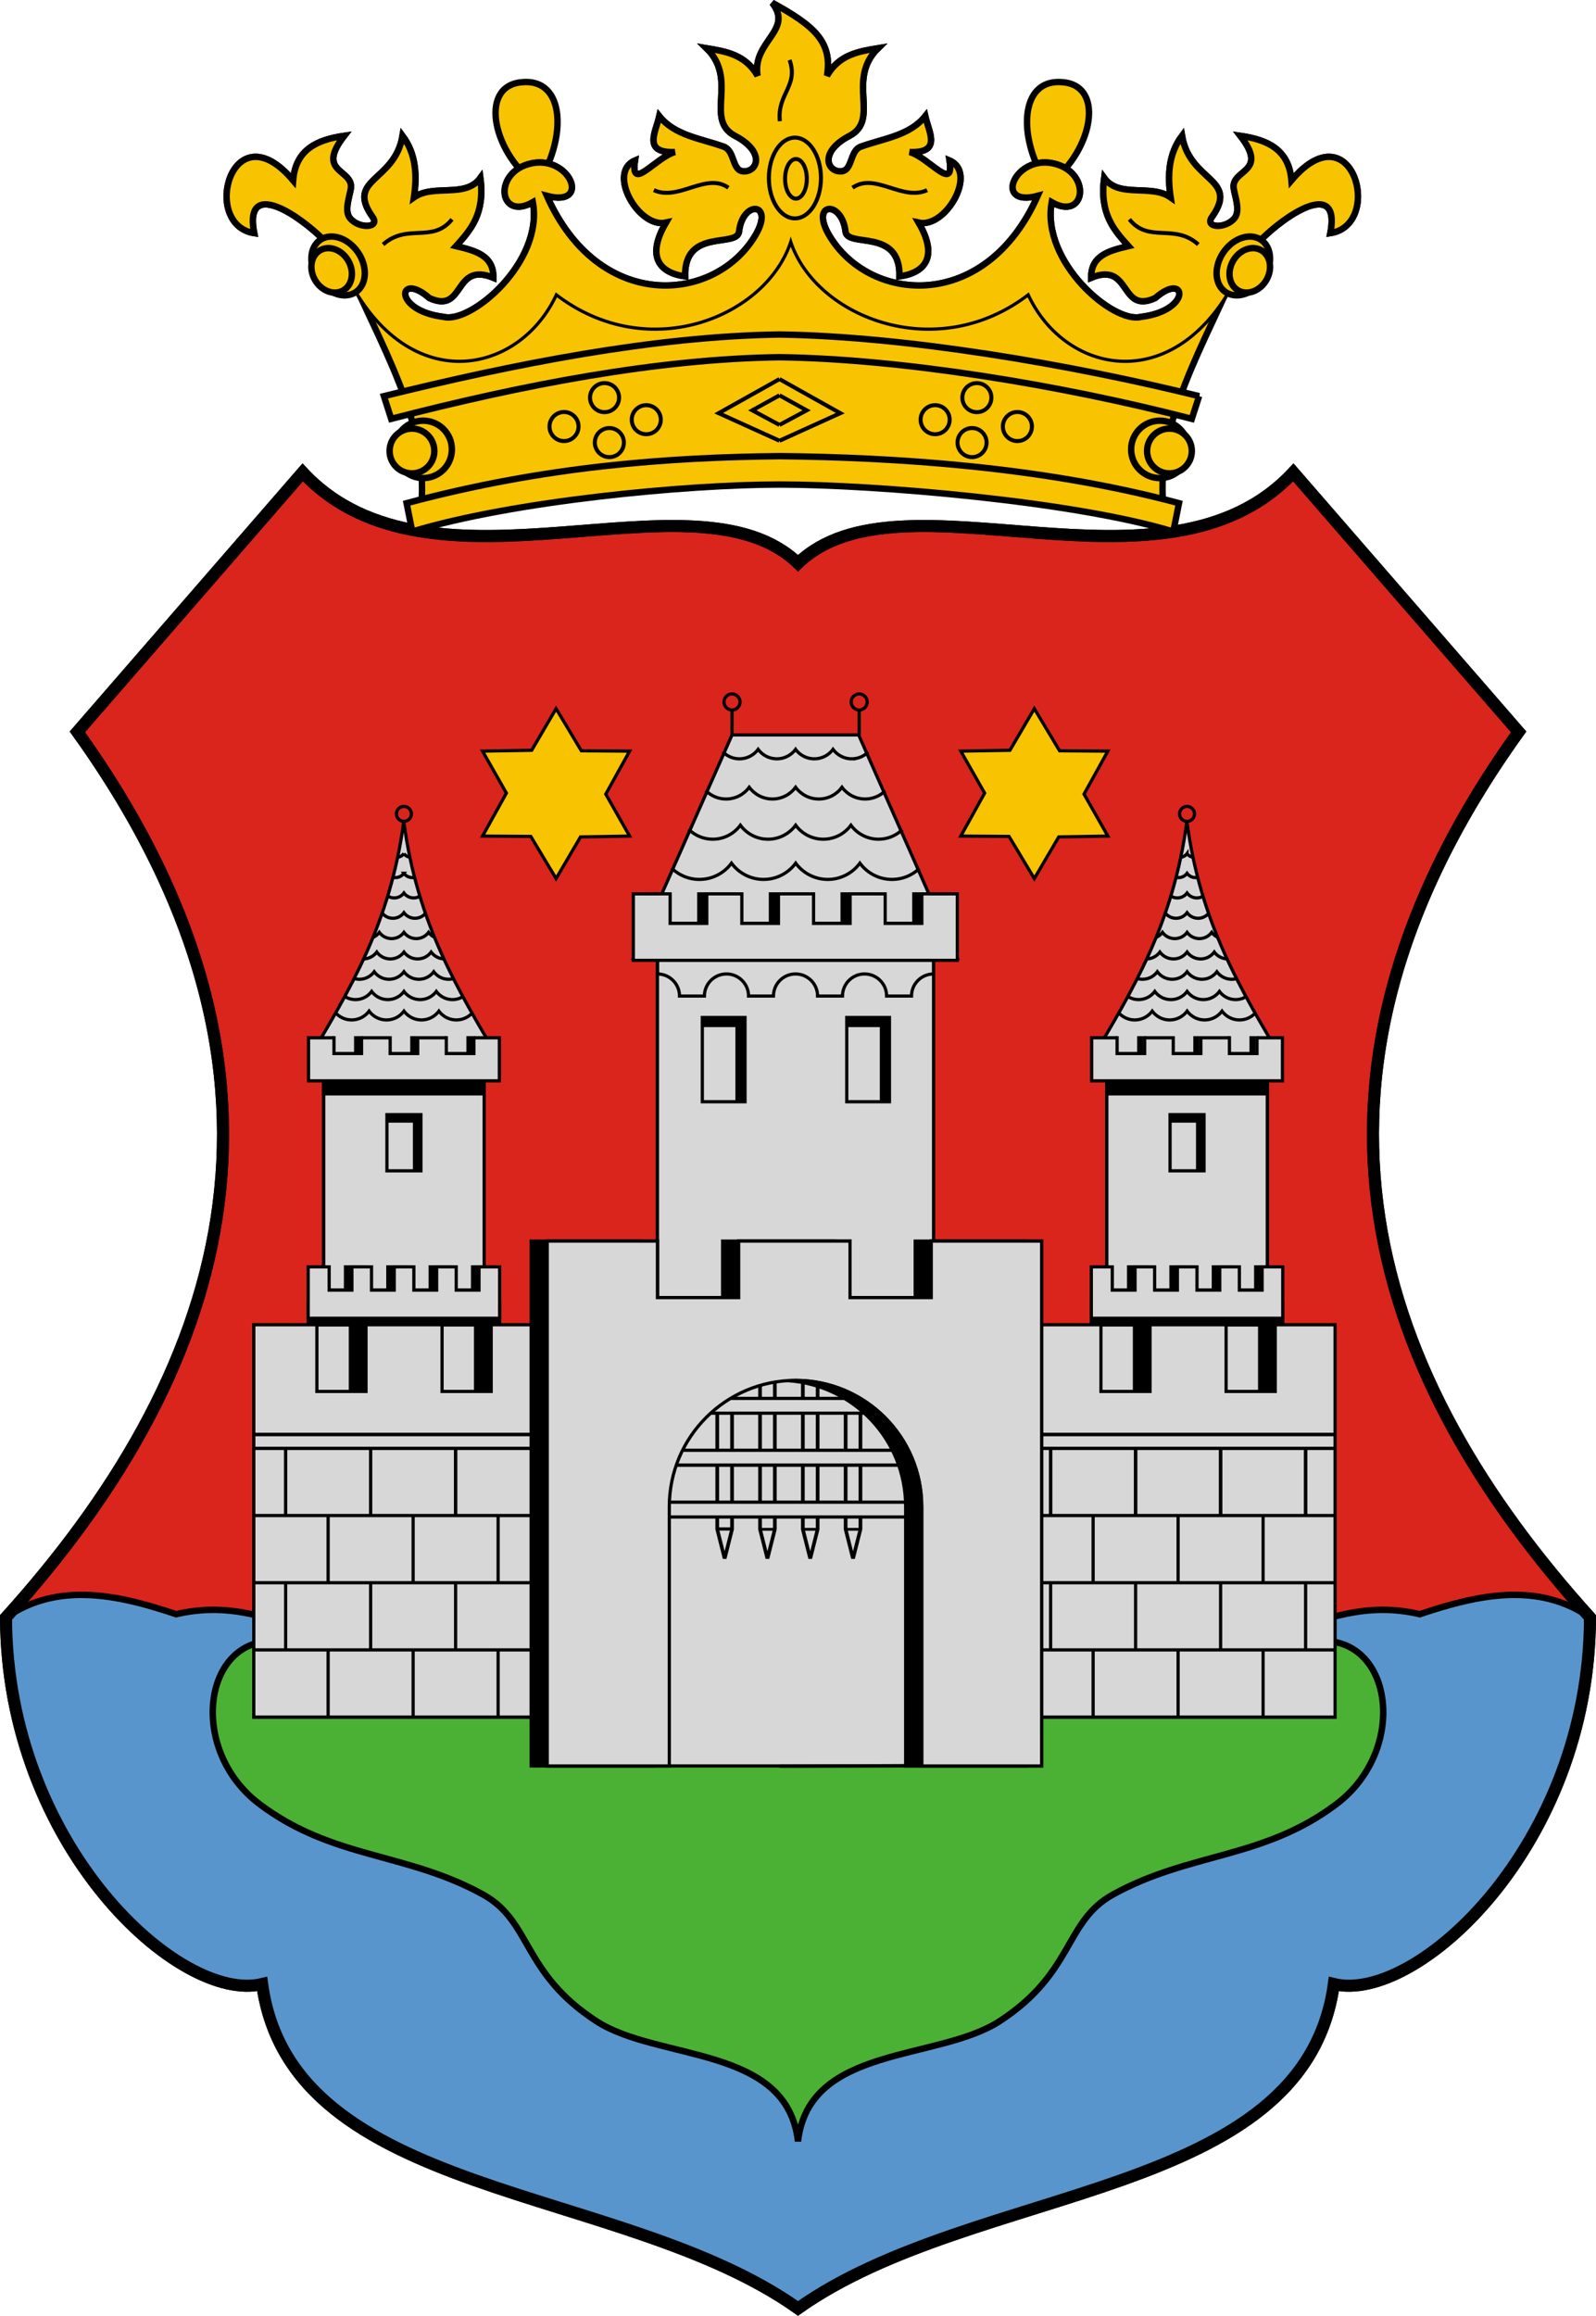
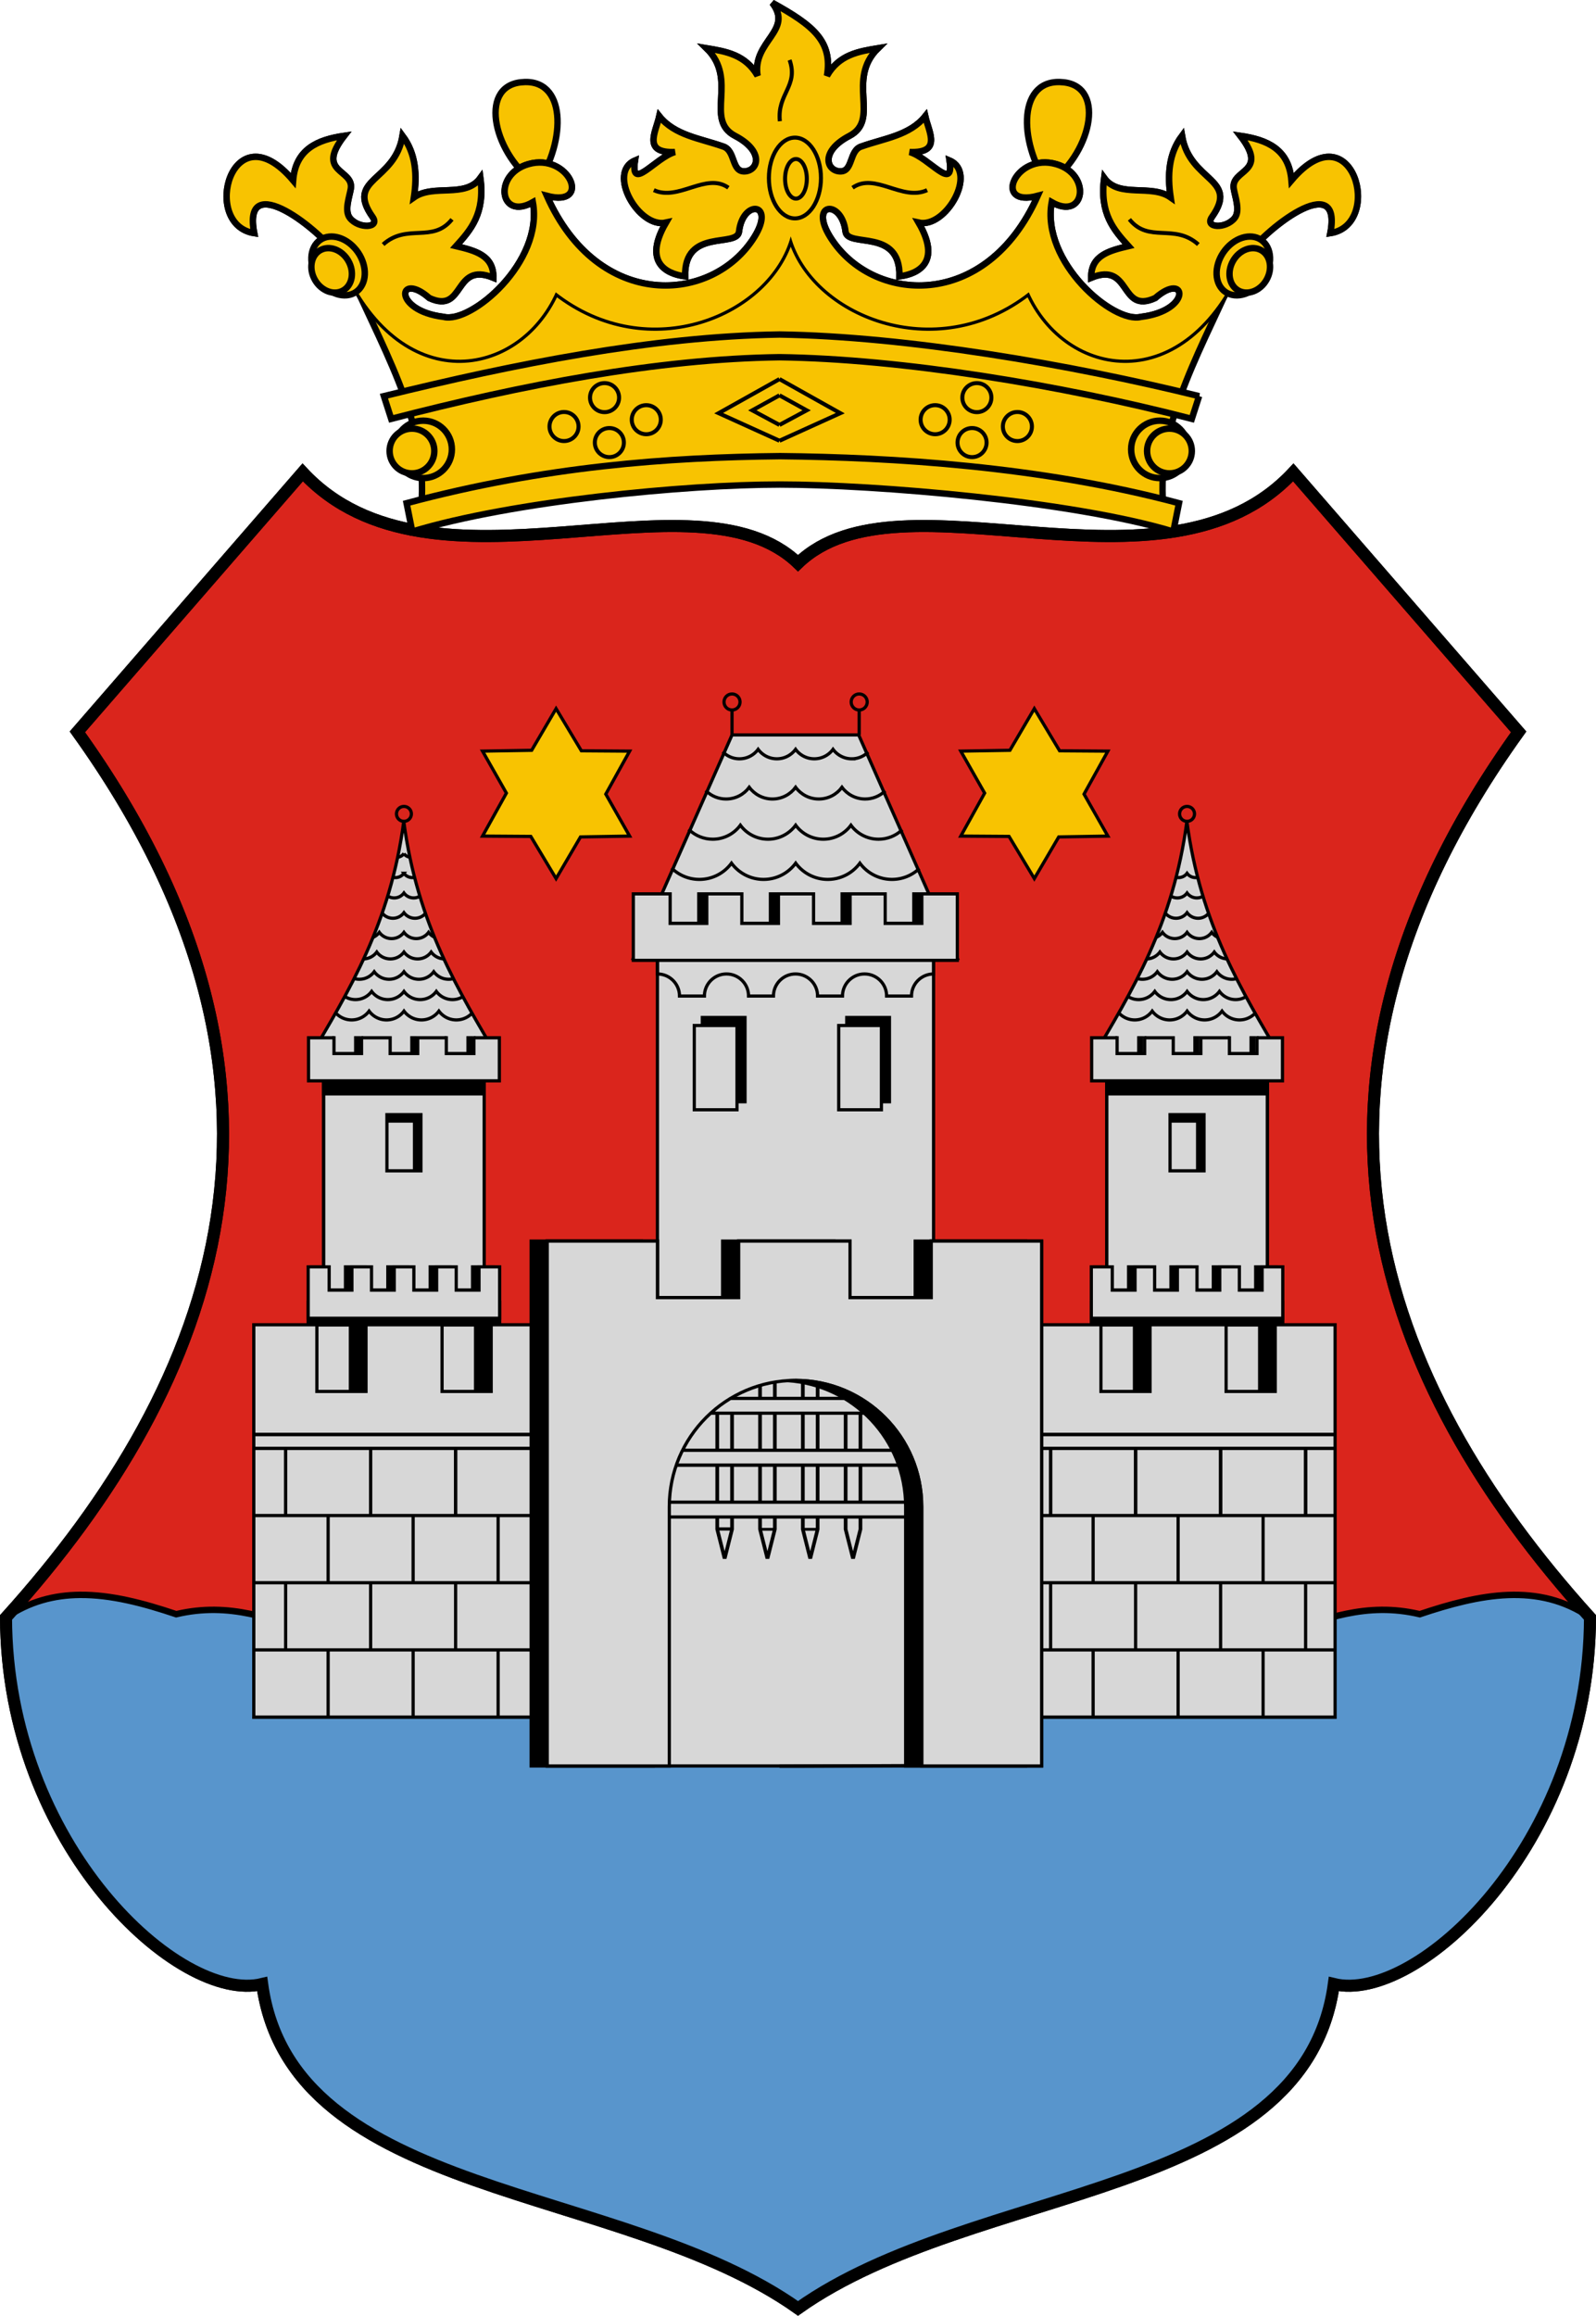
<svg xmlns="http://www.w3.org/2000/svg" height="2884.563" width="1989">
  <defs>
    <clipPath clipPathUnits="userSpaceOnUse" id="h">
      <path style="color:#000;fill:#d7d7d7;fill-opacity:1;stroke:#000;stroke-width:4;stroke-linecap:butt;stroke-linejoin:miter;stroke-miterlimit:4;stroke-opacity:1;stroke-dasharray:none;stroke-dashoffset:0;marker:none;visibility:visible;display:inline;overflow:visible;enable-background:accumulate" d="M558.82 2426.433c50.398-85.027 101.85-168.71 118.687-296.362 16.837 127.652 68.289 211.335 118.688 296.362" />
    </clipPath>
    <clipPath clipPathUnits="userSpaceOnUse" id="g">
      <path style="color:#000;fill:#d7d7d7;fill-opacity:1;stroke:#000;stroke-width:4;stroke-linecap:butt;stroke-linejoin:miter;stroke-miterlimit:4;stroke-opacity:1;stroke-dasharray:none;stroke-dashoffset:0;marker:none;visibility:visible;display:inline;overflow:visible;enable-background:accumulate" d="M558.82 2426.433c50.398-85.027 101.85-168.71 118.687-296.362 16.837 127.652 68.289 211.335 118.688 296.362" />
    </clipPath>
    <clipPath clipPathUnits="userSpaceOnUse" id="f">
      <path style="color:#000;fill:#d7d7d7;fill-opacity:1;stroke:#000;stroke-width:4;stroke-linecap:butt;stroke-linejoin:miter;stroke-miterlimit:4;stroke-opacity:1;stroke-dasharray:none;stroke-dashoffset:0;marker:none;visibility:visible;display:inline;overflow:visible;enable-background:accumulate" d="M558.82 2426.433c50.398-85.027 101.85-168.71 118.687-296.362 16.837 127.652 68.289 211.335 118.688 296.362" />
    </clipPath>
    <clipPath clipPathUnits="userSpaceOnUse" id="e">
      <path style="color:#000;fill:#d7d7d7;fill-opacity:1;stroke:#000;stroke-width:4;stroke-linecap:butt;stroke-linejoin:miter;stroke-miterlimit:4;stroke-opacity:1;stroke-dasharray:none;stroke-dashoffset:0;marker:none;visibility:visible;display:inline;overflow:visible;enable-background:accumulate" d="M558.82 2426.433c50.398-85.027 101.85-168.71 118.687-296.362 16.837 127.652 68.289 211.335 118.688 296.362" />
    </clipPath>
    <clipPath clipPathUnits="userSpaceOnUse" id="d">
      <path style="color:#000;fill:#d7d7d7;fill-opacity:1;stroke:#000;stroke-width:4;stroke-linecap:butt;stroke-linejoin:miter;stroke-miterlimit:4;stroke-opacity:1;stroke-dasharray:none;stroke-dashoffset:0;marker:none;visibility:visible;display:inline;overflow:visible;enable-background:accumulate" d="M558.82 2426.433c50.398-85.027 101.85-168.71 118.687-296.362 16.837 127.652 68.289 211.335 118.688 296.362" />
    </clipPath>
    <clipPath clipPathUnits="userSpaceOnUse" id="c">
      <path style="color:#000;fill:#d7d7d7;fill-opacity:1;stroke:#000;stroke-width:4;stroke-linecap:butt;stroke-linejoin:miter;stroke-miterlimit:4;stroke-opacity:1;stroke-dasharray:none;stroke-dashoffset:0;marker:none;visibility:visible;display:inline;overflow:visible;enable-background:accumulate" d="M558.82 2426.433c50.398-85.027 101.85-168.71 118.687-296.362 16.837 127.652 68.289 211.335 118.688 296.362" />
    </clipPath>
    <clipPath clipPathUnits="userSpaceOnUse" id="b">
      <path style="color:#000;fill:#d7d7d7;fill-opacity:1;stroke:#000;stroke-width:4;stroke-linecap:butt;stroke-linejoin:miter;stroke-miterlimit:4;stroke-opacity:1;stroke-dasharray:none;stroke-dashoffset:0;marker:none;visibility:visible;display:inline;overflow:visible;enable-background:accumulate" d="M558.82 2426.433c50.398-85.027 101.85-168.71 118.687-296.362 16.837 127.652 68.289 211.335 118.688 296.362" />
    </clipPath>
    <clipPath clipPathUnits="userSpaceOnUse" id="a">
      <path style="color:#000;fill:#d7d7d7;fill-opacity:1;stroke:#000;stroke-width:4;stroke-linecap:butt;stroke-linejoin:miter;stroke-miterlimit:4;stroke-opacity:1;stroke-dasharray:none;stroke-dashoffset:0;marker:none;visibility:visible;display:inline;overflow:visible;enable-background:accumulate" d="M558.82 2426.433c50.398-85.027 101.85-168.71 118.687-296.362 16.837 127.652 68.289 211.335 118.688 296.362" />
    </clipPath>
  </defs>
  <path d="m-317.94-244.674 280.822 323.25c-314.94 438.54-177.464 808.25 88.893 1103.086-.674 284.268-216.667 481.635-319.208 456.589-36.676 269.186-447.215 247.597-667.786 404.06-220.57-156.463-631.11-134.874-667.786-404.06-102.541 25.046-318.534-172.321-319.208-456.59 266.357-294.835 403.832-664.544 88.893-1103.086l280.823-323.249c161.348 173.206 488.5-10.666 617.278 113.137 128.779-123.803 455.93 60.07 617.278-113.137z" style="color:#000;fill:#da251c;fill-opacity:1;stroke:#000;stroke-width:15;stroke-linecap:butt;stroke-linejoin:miter;stroke-miterlimit:4;stroke-opacity:1;stroke-dasharray:none;stroke-dashoffset:0;marker:none;visibility:visible;display:inline;overflow:visible;enable-background:accumulate" transform="translate(1929.719 833.063)" />
  <path d="M-1830.125 1153.531c-32.09.292-63.03 8.16-92.094 28.125.675 284.268 216.678 481.64 319.219 456.594 36.676 269.186 447.21 247.598 667.781 404.063 220.571-156.465 631.105-134.877 667.782-404.063 102.54 25.046 318.544-172.326 319.218-456.594-64.139-44.062-137.338-29.18-212.125-4.031-67.141-15.907-119.558 6.488-173.75 24.25l-601.125 26.25-601.125-26.25c-54.192-17.762-106.608-40.157-173.75-24.25-40.899-13.753-81.302-24.445-120.031-24.094z" style="color:#000;fill:#5895cc;fill-opacity:1;stroke:#000;stroke-width:8;stroke-linecap:butt;stroke-linejoin:miter;stroke-miterlimit:4;stroke-opacity:1;stroke-dasharray:none;stroke-dashoffset:0;marker:none;visibility:visible;display:inline;overflow:visible;enable-background:accumulate" transform="translate(1929.719 833.063)" />
-   <path d="M-1585.832 1210.956c-91.274-3.955-109.763 135.825-20.442 203.179 91.223 68.789 182.85 59.745 278.645 112.724 60.65 33.542 48.252 97.388 141.16 157.703 76.981 49.974 237.548 29.617 251.25 149.658 13.702-120.041 174.269-99.684 251.25-149.658 92.908-60.315 80.51-124.161 141.16-157.703 95.795-52.979 187.422-43.935 278.645-112.724 89.321-67.354 70.832-207.134-20.442-203.179l-650.613 46.467z" style="color:#000;fill:#4bb134;fill-opacity:1;stroke:#000;stroke-width:8;stroke-linecap:butt;stroke-linejoin:miter;stroke-miterlimit:4;stroke-opacity:1;stroke-dasharray:none;stroke-dashoffset:0;marker:none;visibility:visible;display:inline;overflow:visible;enable-background:accumulate" transform="translate(1929.719 833.063)" />
  <path style="color:#000;fill:none;stroke:#000;stroke-width:15;stroke-linecap:butt;stroke-linejoin:miter;stroke-miterlimit:4;stroke-opacity:1;stroke-dasharray:none;stroke-dashoffset:0;marker:none;visibility:visible;display:inline;overflow:visible;enable-background:accumulate" d="m-317.94-244.674 280.822 323.25c-314.94 438.54-177.464 808.25 88.893 1103.086-.674 284.268-216.667 481.635-319.208 456.589-36.676 269.186-447.215 247.597-667.786 404.06-220.57-156.463-631.11-134.874-667.786-404.06-102.541 25.046-318.534-172.321-319.208-456.59 266.357-294.835 403.832-664.544 88.893-1103.086l280.823-323.249c161.348 173.206 488.5-10.666 617.278 113.137 128.779-123.803 455.93 60.07 617.278-113.137z" transform="translate(1929.719 833.063)" />
  <path style="color:#000;fill:#f8c301;fill-opacity:1;stroke:#000;stroke-width:8;stroke-linecap:butt;stroke-linejoin:miter;stroke-miterlimit:4;stroke-opacity:1;stroke-dasharray:none;stroke-dashoffset:0;marker:none;visibility:visible;display:inline;overflow:visible;enable-background:accumulate" d="M863.68-1223.278c36.616-54.534 37.01-133.595-20.203-127.28-54.116 5.974-32.9 91.838 20.203 127.28zM1499.702-1223.278c-36.616-54.534-37.01-133.595 20.203-127.28 54.116 5.974 32.9 91.838-20.203 127.28zM877.823-1139.435c-74.34 168.07-160.922 106.016-248.498 25.254 52.26 115.07 100.939 197.15 89.175 300.829 156.745-31.388 301.243-49.834 447.232-54.286 145.989 4.452 322.405 22.898 479.15 54.286-11.763-103.68 36.915-185.76 89.175-300.83-87.576 80.763-174.157 142.818-248.497-25.253-78.868 61.962-172.036 139.333-305.766-36.366-133.73 175.7-223.104 98.328-301.971 36.366z" transform="translate(-194.322 1453.063)" />
  <path style="color:#000;fill:#f8c301;fill-opacity:1;stroke:#000;stroke-width:8;stroke-linecap:butt;stroke-linejoin:miter;stroke-miterlimit:4;stroke-opacity:1;stroke-dasharray:none;stroke-dashoffset:0;marker:none;visibility:visible;display:inline;overflow:visible;enable-background:accumulate" d="M1138.442-1358.638c-15.014-26.327-39.33-30.327-63.64-34.346 40.385 39.435-3.457 88.75 35.71 109.203 36.827 19.228 28.64 43.77 11.548 44.204-16.647.423-10.79-26.566-27.055-31.178-27.964-9.927-59.847-13.584-79.037-37.549-4.542 20.164-21.047 46.07 19.438 44.62-24.564 7.157-55.781 50.793-49.742 10.592-35.193 14.913 4.706 84.93 38.63 77.291-32.612 56.046 10.091 65.29 23.826 66.915-1.251-60.673 64.773-34.954 67.211-55.803 4.723-40.39 46.197-36.532 19.07 6.948-51.727 82.913-194.23 93.052-258.599-51.395 57.152 15.186 27.991-54.395-23.233-39.396-44.244 12.955-35.493 70.964 5.816 47.304 13.582 74.63-77.072 151.679-111.117 142.9-64.793-7.856-56.868-57.749-17.938-23.529 44.963 20.763 29.363-46.016 79.802-25.253.585-27.97-22.869-33.75-46.467-39.396 18.238-20.149 36.257-40.515 30.305-84.853-18.64 25.707-58.297 6.938-82.833 24.244 4.204-28.023 2.513-54.438-14.142-76.772-9.656 57.591-71.539 52.753-37.376 101.015 9.924 14.019-17.081 15.26-28.214 1.473-7.29-9.028-.593-26.516 1.063-36.41 4.175-24.943-44.632-19.21-8.204-66.078-33.363 4.85-60.502 16.704-63.64 55.558-76.298-90.211-115.714 55.282-48.487 65.66-15.722-80.915 83.057-5.027 108.995 34.345 73.261 171.675 220.06 143.98 266.782 39.396 116.518 91.214 266.916 26.683 292.88-69.7 25.963 96.383 180.157 160.914 296.674 69.7 46.723 104.585 193.521 132.279 266.782-39.396 25.938-39.372 124.717-115.26 108.995-34.345 67.228-10.378 27.811-155.871-48.487-65.66-3.138-38.854-30.277-50.707-63.64-55.558 36.428 46.867-12.378 41.135-8.203 66.078 1.655 9.894 8.353 27.382 1.063 36.41-11.133 13.787-38.138 12.546-28.215-1.473 34.163-48.262-27.72-43.424-37.376-101.015-16.655 22.334-18.345 48.749-14.142 76.772-24.536-17.306-64.192 1.463-82.832-24.244-5.953 44.338 12.067 64.704 30.304 84.853-23.598 5.647-47.052 11.426-46.467 39.396 50.44-20.763 34.839 46.016 79.802 25.253 38.93-34.22 46.856 15.673-17.937 23.53-34.045 8.778-124.7-68.272-111.117-142.9 41.308 23.659 50.059-34.35 5.816-47.305-51.225-14.999-80.385 54.582-23.234 39.396-64.369 144.447-206.871 134.308-258.599 51.395-27.126-43.48 14.348-47.338 19.07-6.948 2.438 20.849 68.463-4.87 67.212 55.803 13.734-1.625 56.437-10.87 23.825-66.915 33.925 7.64 73.823-62.378 38.63-77.291 6.04 40.201-25.177-3.435-49.742-10.592 40.485 1.45 23.98-24.456 19.438-44.62-19.19 23.966-51.073 27.622-79.037 37.549-16.264 4.612-10.407 31.6-27.055 31.178-17.091-.434-25.278-24.975 11.548-44.204 39.167-20.452-4.674-69.768 35.71-109.202-24.309 4.018-48.625 8.019-63.64 34.345 7.097-42.922-16.895-62.69-68.208-90.914 26.974 34.79-25.387 47.992-18.29 90.914z" transform="translate(-194.322 1453.063)" />
  <path d="M1138.442-1358.638c-15.014-26.327-39.33-30.327-63.64-34.346 40.385 39.435-3.457 88.75 35.71 109.203 36.827 19.228 28.64 43.77 11.548 44.204-16.647.423-10.79-26.566-27.055-31.178-27.964-9.927-59.847-13.584-79.037-37.549-4.542 20.164-21.047 46.07 19.438 44.62-24.564 7.157-55.781 50.793-49.742 10.592-35.193 14.913 4.706 84.93 38.63 77.291-32.612 56.046 10.091 65.29 23.826 66.915-1.251-60.673 64.773-34.954 67.211-55.803 4.723-40.39 46.197-36.532 19.07 6.948-51.727 82.913-194.23 93.052-258.599-51.395 57.152 15.186 27.991-54.395-23.233-39.396-44.244 12.955-35.493 70.964 5.816 47.304 13.582 74.63-77.072 151.679-111.117 142.9-64.793-7.856-56.868-57.749-17.938-23.529 44.963 20.763 29.363-46.016 79.802-25.253.585-27.97-22.869-33.75-46.467-39.396 18.238-20.149 36.257-40.515 30.305-84.853-18.64 25.707-58.297 6.938-82.833 24.244 4.204-28.023 2.513-54.438-14.142-76.772-9.656 57.591-71.539 52.753-37.376 101.015 9.924 14.019-17.081 15.26-28.214 1.473-7.29-9.028-.593-26.516 1.063-36.41 4.175-24.943-44.632-19.21-8.204-66.078-33.363 4.85-60.502 16.704-63.64 55.558-76.298-90.211-115.714 55.282-48.487 65.66-15.722-80.915 83.057-5.027 108.995 34.345 73.261 171.675 220.06 143.98 266.782 39.396 116.518 91.214 266.916 26.683 292.88-69.7 25.963 96.383 180.157 160.914 296.674 69.7 46.723 104.585 193.521 132.279 266.782-39.396 25.938-39.372 124.717-115.26 108.995-34.345 67.228-10.378 27.811-155.871-48.487-65.66-3.138-38.854-30.277-50.707-63.64-55.558 36.428 46.867-12.378 41.135-8.203 66.078 1.655 9.894 8.353 27.382 1.063 36.41-11.133 13.787-38.138 12.546-28.215-1.473 34.163-48.262-27.72-43.424-37.376-101.015-16.655 22.334-18.345 48.749-14.142 76.772-24.536-17.306-64.192 1.463-82.832-24.244-5.953 44.338 12.067 64.704 30.304 84.853-23.598 5.647-47.052 11.426-46.467 39.396 50.44-20.763 34.839 46.016 79.802 25.253 38.93-34.22 46.856 15.673-17.937 23.53-34.045 8.778-124.7-68.272-111.117-142.9 41.308 23.659 50.059-34.35 5.816-47.305-51.225-14.999-80.385 54.582-23.234 39.396-64.369 144.447-206.871 134.308-258.599 51.395-27.126-43.48 14.348-47.338 19.07-6.948 2.438 20.849 68.463-4.87 67.212 55.803 13.734-1.625 56.437-10.87 23.825-66.915 33.925 7.64 73.823-62.378 38.63-77.291 6.04 40.201-25.177-3.435-49.742-10.592 40.485 1.45 23.98-24.456 19.438-44.62-19.19 23.966-51.073 27.622-79.037 37.549-16.264 4.612-10.407 31.6-27.055 31.178-17.091-.434-25.278-24.975 11.548-44.204 39.167-20.452-4.674-69.768 35.71-109.202-24.309 4.018-48.625 8.019-63.64 34.345 7.097-42.922-16.895-62.69-68.208-90.914 26.974 34.79-25.387 47.992-18.29 90.914z" style="color:#000;fill:#f8c301;fill-opacity:1;stroke:none;stroke-width:5;marker:none;visibility:visible;display:inline;overflow:visible;enable-background:accumulate" transform="translate(-194.322 1453.063)" />
  <path d="M1743.25-1128.323c25.938-39.373 124.717-115.26 108.995-34.346 67.228-10.378 27.811-155.871-48.487-65.66-3.138-38.854-30.276-50.707-63.64-55.558 36.428 46.867-12.378 41.135-8.203 66.078 1.656 9.894 8.353 27.382 1.063 36.41-11.133 13.787-38.138 12.546-28.215-1.473 34.163-48.262-27.72-43.424-37.376-101.015-16.655 22.334-18.345 48.749-14.142 76.772-24.536-17.306-64.192 1.463-82.832-24.244-5.953 44.338 12.067 64.704 30.304 84.853-23.598 5.647-47.052 11.426-46.467 39.396 50.44-20.762 34.839 46.016 79.802 25.254 38.93-34.22 46.856 15.672-17.937 23.529-34.045 8.778-124.7-68.272-111.117-142.9 41.308 23.659 50.059-34.35 5.816-47.305-51.225-14.999-80.385 54.582-23.234 39.396-64.369 144.447-206.871 134.309-258.599 51.396-27.126-43.48 14.348-47.339 19.07-6.949 2.438 20.849 68.463-4.87 67.212 55.804 13.734-1.626 56.437-10.87 23.825-66.916 33.925 7.64 73.823-62.378 38.63-77.291 6.04 40.201-25.177-3.435-49.742-10.592 40.485 1.45 23.98-24.456 19.438-44.62-19.19 23.966-51.073 27.622-79.037 37.549-16.264 4.612-10.407 31.6-27.055 31.178-17.091-.434-25.278-24.975 11.548-44.204 39.168-20.452-4.674-69.768 35.71-109.202-24.309 4.018-48.625 8.019-63.64 34.345 7.097-42.922-16.895-62.69-68.208-90.914 26.974 34.79-25.387 47.992-18.29 90.914-15.014-26.326-39.33-30.327-63.64-34.345 40.385 39.434-3.457 88.75 35.71 109.202 36.827 19.229 28.64 43.77 11.548 44.204-16.647.423-10.79-26.566-27.055-31.178-27.964-9.927-59.847-13.583-79.037-37.549-4.542 20.164-21.047 46.07 19.438 44.62-24.564 7.157-55.781 50.793-49.742 10.592-35.193 14.913 4.706 84.93 38.63 77.291-32.612 56.046 10.091 65.29 23.826 66.916-1.251-60.674 64.773-34.955 67.211-55.804 4.723-40.39 46.197-36.532 19.07 6.949-51.727 82.913-194.23 93.051-258.599-51.396 57.152 15.186 27.991-54.395-23.233-39.396-44.244 12.955-35.493 70.964 5.816 47.304 13.582 74.63-77.072 151.679-111.117 142.9-64.793-7.856-56.868-57.749-17.938-23.528 44.963 20.762 29.363-46.016 79.802-25.254.585-27.97-22.869-33.75-46.467-39.396 18.238-20.149 36.257-40.515 30.305-84.853-18.64 25.707-58.297 6.938-82.833 24.244 4.204-28.023 2.513-54.438-14.142-76.772-9.656 57.591-71.539 52.753-37.376 101.015 9.924 14.019-17.081 15.26-28.214 1.473-7.29-9.028-.593-26.516 1.063-36.41 4.175-24.943-44.632-19.21-8.204-66.078-33.363 4.85-60.502 16.704-63.64 55.558-76.298-90.211-115.714 55.282-48.487 65.66-15.722-80.915 83.057-5.027 108.995 34.346" style="color:#000;fill:none;stroke:#000;stroke-width:8;stroke-linecap:butt;stroke-linejoin:miter;stroke-miterlimit:4;stroke-opacity:1;stroke-dasharray:none;stroke-dashoffset:0;marker:none;visibility:visible;display:inline;overflow:visible;enable-background:accumulate" transform="translate(-194.322 1453.063)" />
  <path style="color:#000;fill:#f8c301;fill-opacity:1;stroke:#000;stroke-width:8;stroke-linecap:butt;stroke-linejoin:miter;stroke-miterlimit:4;stroke-opacity:1;stroke-dasharray:none;stroke-dashoffset:0;marker:none;visibility:visible;display:inline;overflow:visible;enable-background:accumulate" d="m708.117-790.933-7.071-35.355c172.39-46.192 325.965-57.099 465.334-58.589 139.37 1.49 324.863 12.397 497.253 58.59l-7.071 35.354c-125.118-38.006-372.79-58.588-490.182-58.588s-333.145 20.582-458.263 58.588z" transform="translate(-194.322 1453.063)" />
  <path style="color:#000;fill:#f8c301;fill-opacity:1;stroke:#000;stroke-width:5;stroke-linecap:butt;stroke-linejoin:miter;stroke-miterlimit:4;stroke-opacity:1;stroke-dasharray:none;stroke-dashoffset:0;marker:none;visibility:visible;display:inline;overflow:visible;enable-background:accumulate" d="M671.751-1148.527c30.022-26.866 61.635-1.109 85.863-31.314M1009.142-1216.207c30.978 14.224 64.987-22.702 92.934-3.03M1165.714-980.841l-75.76 42.426 75.76 34.345" transform="translate(-194.322 1453.063)" />
  <path style="color:#000;fill:#f8c301;fill-opacity:1;stroke:#000;stroke-width:5;stroke-linecap:butt;stroke-linejoin:miter;stroke-miterlimit:4;stroke-opacity:1;stroke-dasharray:none;stroke-dashoffset:0;marker:none;visibility:visible;display:inline;overflow:visible;enable-background:accumulate" d="m1165.714-960.638-33.838 18.688 33.838 18.182" transform="translate(-194.322 1453.063)" />
  <path style="fill:#f8c301;fill-opacity:1;stroke:#000;stroke-width:5;stroke-linecap:square;stroke-linejoin:miter;stroke-miterlimit:4;stroke-opacity:1;stroke-dasharray:none;stroke-dashoffset:0" d="M965.835-957.77c0 9.998-8.105 18.104-18.104 18.104-9.998 0-18.104-8.106-18.104-18.104 0-9.999 8.106-18.104 18.104-18.104 9.999 0 18.104 8.105 18.104 18.104zM971.835-901.77c0 9.998-8.105 18.104-18.104 18.104-9.998 0-18.104-8.106-18.104-18.104 0-9.999 8.106-18.104 18.104-18.104 9.999 0 18.104 8.105 18.104 18.104zM915.33-921.77c0 9.998-8.105 18.104-18.104 18.104-9.998 0-18.104-8.106-18.104-18.104 0-9.999 8.106-18.104 18.104-18.104 9.999 0 18.104 8.105 18.104 18.104zM1017.835-930.275c0 9.998-8.105 18.104-18.104 18.104-9.998 0-18.104-8.106-18.104-18.104 0-9.999 8.106-18.104 18.104-18.104 9.999 0 18.104 8.105 18.104 18.104z" transform="translate(-194.322 1453.063)" />
  <path d="M757.468-893.306c0 19.748-16.01 35.757-35.757 35.757-19.748 0-35.757-16.009-35.757-35.757 0-19.748 16.009-35.757 35.757-35.757 19.748 0 35.757 16.01 35.757 35.757z" style="fill:#f8c301;fill-opacity:1;stroke:#000;stroke-width:8;stroke-linecap:square;stroke-linejoin:miter;stroke-miterlimit:4;stroke-opacity:1;stroke-dasharray:none;stroke-dashoffset:0" transform="translate(-194.322 1453.063)" />
  <path style="fill:#f8c301;fill-opacity:1;stroke:#000;stroke-width:8;stroke-linecap:square;stroke-linejoin:miter;stroke-miterlimit:4;stroke-opacity:1;stroke-dasharray:none;stroke-dashoffset:0" d="M735.615-891.285c0 15.4-12.484 27.883-27.884 27.883s-27.883-12.484-27.883-27.883c0-15.4 12.484-27.884 27.883-27.884 15.4 0 27.884 12.484 27.884 27.884zM635.54-1144.879c14.76 15.71 17.827 38.781 6.848 51.533-10.979 12.751-31.845 10.353-46.605-5.356-14.761-15.71-17.827-38.781-6.849-51.533 10.979-12.751 31.845-10.353 46.606 5.356z" transform="translate(-194.322 1453.063)" />
  <path d="M628.358-1128.248c7.971 13.806 5.149 30.359-6.305 36.971-11.453 6.613-27.2.781-35.17-13.025-7.971-13.806-5.149-30.36 6.305-36.972 11.453-6.612 27.2-.78 35.17 13.026z" style="fill:#f8c301;fill-opacity:1;stroke:#000;stroke-width:8;stroke-linecap:square;stroke-linejoin:miter;stroke-miterlimit:4;stroke-opacity:1;stroke-dasharray:none;stroke-dashoffset:0" transform="translate(-194.322 1453.063)" />
  <path d="m1688.702-959.628-9.091 28.284c-163.519-42.326-361.676-74.694-513.88-76.771-152.203 2.077-320.36 34.445-483.878 76.771l-9.091-28.284c161.288-39.728 334.749-74.448 492.97-76.772 158.221 2.324 361.682 37.044 522.97 76.772z" style="color:#000;fill:#f8c301;fill-opacity:1;stroke:#000;stroke-width:8;stroke-linecap:butt;stroke-linejoin:miter;stroke-miterlimit:4;stroke-opacity:1;stroke-dasharray:none;stroke-dashoffset:0;marker:none;visibility:visible;display:inline;overflow:visible;enable-background:accumulate" transform="translate(-194.322 1453.063)" />
  <path d="M1687.712-1148.527c-30.02-26.866-61.635-1.109-85.863-31.314M1349.75-1216.207c-30.978 14.224-64.987-22.702-92.934-3.03M1165.75-980.841l75.76 42.426-75.76 34.345" style="color:#000;fill:#f8c301;fill-opacity:1;stroke:#000;stroke-width:5;stroke-linecap:butt;stroke-linejoin:miter;stroke-miterlimit:4;stroke-opacity:1;stroke-dasharray:none;stroke-dashoffset:0;marker:none;visibility:visible;display:inline;overflow:visible;enable-background:accumulate" transform="translate(-194.322 1453.063)" />
  <path d="m1165.75-960.638 33.838 18.688-33.839 18.182" style="color:#000;fill:#f8c301;fill-opacity:1;stroke:#000;stroke-width:5;stroke-linecap:butt;stroke-linejoin:miter;stroke-miterlimit:4;stroke-opacity:1;stroke-dasharray:none;stroke-dashoffset:0;marker:none;visibility:visible;display:inline;overflow:visible;enable-background:accumulate" transform="translate(-194.322 1453.063)" />
  <path d="M1393.628-957.77c0 9.998 8.106 18.104 18.104 18.104 9.999 0 18.105-8.106 18.105-18.104 0-9.999-8.106-18.104-18.105-18.104-9.998 0-18.104 8.105-18.104 18.104zM1387.628-901.77c0 9.998 8.106 18.104 18.104 18.104 9.999 0 18.105-8.106 18.105-18.104 0-9.999-8.106-18.104-18.105-18.104-9.998 0-18.104 8.105-18.104 18.104zM1444.133-921.77c0 9.998 8.106 18.104 18.104 18.104 10 0 18.105-8.106 18.105-18.104 0-9.999-8.106-18.104-18.105-18.104-9.998 0-18.104 8.105-18.104 18.104zM1341.628-930.275c0 9.998 8.106 18.104 18.104 18.104 9.999 0 18.105-8.106 18.105-18.104 0-9.999-8.106-18.104-18.105-18.104-9.998 0-18.104 8.105-18.104 18.104z" style="fill:#f8c301;fill-opacity:1;stroke:#000;stroke-width:5;stroke-linecap:square;stroke-linejoin:miter;stroke-miterlimit:4;stroke-opacity:1;stroke-dasharray:none;stroke-dashoffset:0" transform="translate(-194.322 1453.063)" />
  <path style="fill:#f8c301;fill-opacity:1;stroke:#000;stroke-width:8;stroke-linecap:square;stroke-linejoin:miter;stroke-miterlimit:4;stroke-opacity:1;stroke-dasharray:none;stroke-dashoffset:0" d="M1603.996-893.306c0 19.748 16.009 35.757 35.757 35.757 19.748 0 35.757-16.009 35.757-35.757 0-19.748-16.01-35.757-35.757-35.757-19.748 0-35.757 16.01-35.757 35.757z" transform="translate(-194.322 1453.063)" />
  <path d="M1623.85-891.285c0 15.4 12.483 27.883 27.882 27.883 15.4 0 27.884-12.484 27.884-27.883 0-15.4-12.484-27.884-27.884-27.884s-27.883 12.484-27.883 27.884zM1723.924-1144.879c-14.76 15.71-17.827 38.781-6.848 51.533 10.978 12.751 31.844 10.353 46.605-5.356 14.761-15.71 17.827-38.781 6.848-51.533-10.978-12.751-31.844-10.353-46.605 5.356z" style="fill:#f8c301;fill-opacity:1;stroke:#000;stroke-width:8;stroke-linecap:square;stroke-linejoin:miter;stroke-miterlimit:4;stroke-opacity:1;stroke-dasharray:none;stroke-dashoffset:0" transform="translate(-194.322 1453.063)" />
  <path style="fill:#f8c301;fill-opacity:1;stroke:#000;stroke-width:8;stroke-linecap:square;stroke-linejoin:miter;stroke-miterlimit:4;stroke-opacity:1;stroke-dasharray:none;stroke-dashoffset:0" d="M1731.105-1128.248c-7.97 13.806-5.148 30.359 6.305 36.971 11.453 6.613 27.2.781 35.171-13.025 7.971-13.806 5.148-30.36-6.305-36.972-11.453-6.612-27.2-.78-35.17 13.026z" transform="translate(-194.322 1453.063)" />
  <path style="color:#000;fill:#f8c301;fill-opacity:1;stroke:#000;stroke-width:5;stroke-linecap:butt;stroke-linejoin:miter;stroke-miterlimit:4;stroke-opacity:1;stroke-dasharray:none;stroke-dashoffset:0;marker:none;visibility:visible;display:inline;overflow:visible;enable-background:accumulate" d="M1178.343-1378.336c11.476 32.663-15.819 42.082-12.122 76.266" transform="translate(-194.322 1453.063)" />
  <path style="fill:#f8c301;fill-opacity:1;stroke:#000;stroke-width:5;stroke-linecap:square;stroke-linejoin:miter;stroke-miterlimit:4;stroke-opacity:1;stroke-dasharray:none;stroke-dashoffset:0" d="M1217.442-1231.326c0 27.785-14.527 50.309-32.448 50.309-17.92 0-32.447-22.524-32.447-50.31 0-27.784 14.527-50.308 32.447-50.308s32.448 22.524 32.448 50.309z" transform="translate(-194.322 1453.063)" />
  <path d="M1199.815-1230.316c0 13.625-6.07 24.67-13.558 24.67-7.488 0-13.559-11.045-13.559-24.67 0-13.625 6.07-24.67 13.559-24.67 7.488 0 13.558 11.045 13.558 24.67z" style="fill:#f8c301;fill-opacity:1;stroke:#000;stroke-width:5;stroke-linecap:square;stroke-linejoin:miter;stroke-miterlimit:4;stroke-opacity:1;stroke-dasharray:none;stroke-dashoffset:0" transform="translate(-194.322 1453.063)" />
  <path style="fill:#d7d7d7;fill-opacity:1;stroke:#000;stroke-width:4;stroke-linecap:square;stroke-linejoin:miter;stroke-miterlimit:4;stroke-opacity:1;stroke-dasharray:none;stroke-dashoffset:0" d="M577.71 2435.214h200v360h-200z" transform="translate(-174.322 -1106.938)" />
  <path d="M558.82 2426.433c50.398-85.027 101.85-168.71 118.687-296.362 16.837 127.652 68.289 211.335 118.688 296.362" style="color:#000;fill:#d7d7d7;fill-opacity:1;stroke:#000;stroke-width:4;stroke-linecap:butt;stroke-linejoin:miter;stroke-miterlimit:4;stroke-opacity:1;stroke-dasharray:none;stroke-dashoffset:0;marker:none;visibility:visible;display:inline;overflow:visible;enable-background:accumulate" transform="translate(-174.322 -1106.938)" />
  <path d="M656.537 2495.337h42.345v70.02h-42.345z" style="fill:#000;stroke:#000;stroke-width:4;stroke-linecap:square;stroke-linejoin:miter;stroke-miterlimit:4;stroke-opacity:1;stroke-dasharray:none;stroke-dashoffset:0" transform="translate(-174.322 -1106.938)" />
  <path style="fill:#d7d7d7;fill-opacity:1;stroke:#000;stroke-width:4;stroke-linecap:square;stroke-linejoin:miter;stroke-miterlimit:4;stroke-opacity:1;stroke-dasharray:none;stroke-dashoffset:0" d="M648.537 2503.337h42.345v70.02h-42.345z" transform="translate(-174.322 -1106.938)" />
  <path d="M577.719 2435.219v360h200v-360h-200zm78.812 60.125h42.344v70h-42.344v-70z" style="fill:#d7d7d7;fill-opacity:1;stroke:#000;stroke-width:4;stroke-linecap:square;stroke-linejoin:miter;stroke-miterlimit:4;stroke-opacity:1;stroke-dasharray:none;stroke-dashoffset:0" transform="translate(-174.322 -1106.938)" />
  <path d="M590.538 2399.62v19.594h34.344v-19.594h-34.344zm140 0v19.594h34.344v-19.594h-34.344z" style="fill:none;stroke:#000;stroke-width:4;stroke-linecap:square;stroke-linejoin:miter;stroke-miterlimit:4;stroke-opacity:1;stroke-dasharray:none;stroke-dashoffset:0" transform="translate(-174.322 -1106.938)" />
  <path style="fill:#000;stroke:#000;stroke-width:4;stroke-linecap:square;stroke-linejoin:miter;stroke-miterlimit:4;stroke-opacity:1;stroke-dasharray:none;stroke-dashoffset:0" d="M577.71 2435.214h200v34.286h-200zM558.41 2729h238.6v40h-238.6z" transform="translate(-174.322 -1106.938)" />
  <path d="M562.406 2684.969V2749H789v-64.031h-25.75v28.968h-28.344v-28.968H710.47v28.968h-28.375v-28.968h-24.438v28.968h-28.344v-28.968h-24.437v28.968h-28.344v-28.968z" style="fill:#000;stroke:#000;stroke-width:4;stroke-linecap:square;stroke-linejoin:miter;stroke-miterlimit:4;stroke-opacity:1;stroke-dasharray:none;stroke-dashoffset:0" transform="translate(-174.322 -1106.938)" />
  <path style="fill:#d7d7d7;fill-opacity:1;stroke:#000;stroke-width:4;stroke-linecap:square;stroke-linejoin:miter;stroke-miterlimit:4;stroke-opacity:1;stroke-dasharray:none;stroke-dashoffset:0" d="M558.82 2399.62v53.626h237.812v-53.626h-101.75v19.594h-34.344v-19.594H558.819z" transform="translate(-174.322 -1106.938)" />
  <path d="M594.474 2370.41c4.787 4.322 11.12 6.966 18.078 6.966 8.925 0 16.834-4.333 21.747-11.01 4.914 6.676 12.823 11.01 21.748 11.01 8.926 0 16.834-4.333 21.748-11.01 4.913 6.676 12.823 11.01 21.747 11.01 8.926 0 16.835-4.333 21.748-11.01 4.914 6.676 12.823 11.01 21.748 11.01a26.877 26.877 0 0 0 17.738-6.66" style="fill:none;stroke:#000;stroke-width:4;stroke-linecap:square;stroke-linejoin:miter;stroke-miterlimit:4;stroke-opacity:1;stroke-dasharray:none;stroke-dashoffset:0" transform="translate(-174.322 -1106.938)" />
  <path style="fill:none;stroke:#000;stroke-width:4;stroke-linecap:square;stroke-linejoin:miter;stroke-miterlimit:4;stroke-opacity:1;stroke-dasharray:none;stroke-dashoffset:0" d="M643.433 2171.891a11.055 11.055 0 0 0 7.434 2.864 11.08 11.08 0 0 0 8.943-4.527 11.08 11.08 0 0 0 8.942 4.527c3.67 0 6.922-1.781 8.943-4.527a11.079 11.079 0 0 0 8.942 4.527 11.08 11.08 0 0 0 8.943-4.527 11.08 11.08 0 0 0 8.943 4.527c2.792 0 5.344-1.035 7.293-2.738" clip-path="url(#a)" transform="translate(-174.322 -1106.938)" />
  <path d="M686.987 2120.727a9.277 9.277 0 1 1-18.554 0 9.277 9.277 0 0 1 18.554 0z" style="fill:none;stroke:#000;stroke-width:4;stroke-linecap:square;stroke-linejoin:miter;stroke-miterlimit:4;stroke-opacity:1;stroke-dasharray:none;stroke-dashoffset:0" transform="translate(-174.322 -1106.938)" />
  <path d="M590.538 2389.62v29.594h34.344v-29.594zm140 0v29.594h34.344v-29.594z" style="fill:#d7d7d7;fill-opacity:1;stroke:none" transform="translate(-174.322 -1106.938)" />
  <path style="fill:none;stroke:#000;stroke-width:4;stroke-linecap:square;stroke-linejoin:miter;stroke-miterlimit:4;stroke-opacity:1;stroke-dasharray:none;stroke-dashoffset:0" d="M590.538 2399.62v19.594h34.344v-19.594m105.656 0v19.594h34.344v-19.594" transform="translate(-174.322 -1106.938)" />
  <path d="M756.043 2398.105h6.566v21.991h-6.566zM686.043 2398.105h6.566v21.991h-6.566zM616.043 2398.105h6.566v21.991h-6.566z" style="fill:#000;fill-opacity:1;stroke:#000" transform="translate(-174.322 -1106.938)" />
  <path style="fill:#d7d7d7;fill-opacity:1;stroke:#000;stroke-width:4;stroke-linecap:square;stroke-linejoin:miter;stroke-miterlimit:4;stroke-opacity:1;stroke-dasharray:none;stroke-dashoffset:0" d="M558.406 2684.969V2749H797v-64.031h-25.75v28.968h-28.344v-28.968H718.47v28.968h-28.375v-28.968h-24.438v28.968h-28.344v-28.968h-24.437v28.968h-28.344v-28.968h-26.125z" transform="translate(-174.322 -1106.938)" />
  <path style="fill:none;stroke:#000;stroke-width:4;stroke-linecap:square;stroke-linejoin:miter;stroke-miterlimit:4;stroke-opacity:1;stroke-dasharray:none;stroke-dashoffset:0" d="M637.313 2196.706a13.033 13.033 0 0 0 8.765 3.377c4.327 0 8.16-2.1 10.543-5.338a13.064 13.064 0 0 0 10.543 5.338c4.327 0 8.161-2.1 10.544-5.338a13.062 13.062 0 0 0 10.543 5.338c4.327 0 8.16-2.1 10.543-5.338a13.064 13.064 0 0 0 10.543 5.338 13.03 13.03 0 0 0 8.6-3.229" clip-path="url(#b)" transform="translate(-174.322 -1106.938)" />
  <path style="fill:none;stroke:#000;stroke-width:4;stroke-linecap:square;stroke-linejoin:miter;stroke-miterlimit:4;stroke-opacity:1;stroke-dasharray:none;stroke-dashoffset:0" d="M631.194 2221.52a15.012 15.012 0 0 0 10.094 3.89c4.984 0 9.4-2.42 12.144-6.147 2.744 3.728 7.16 6.148 12.144 6.148s9.4-2.42 12.144-6.148c2.744 3.728 7.16 6.148 12.144 6.148s9.4-2.42 12.144-6.148c2.743 3.728 7.16 6.148 12.143 6.148 3.793 0 7.258-1.407 9.905-3.72" clip-path="url(#c)" transform="translate(-174.322 -1106.938)" />
  <path style="fill:none;stroke:#000;stroke-width:4;stroke-linecap:square;stroke-linejoin:miter;stroke-miterlimit:4;stroke-opacity:1;stroke-dasharray:none;stroke-dashoffset:0" d="M625.074 2246.336a16.991 16.991 0 0 0 11.425 4.402c5.64 0 10.639-2.739 13.744-6.958 3.106 4.22 8.104 6.958 13.745 6.958 5.64 0 10.639-2.739 13.745-6.958 3.105 4.22 8.103 6.958 13.744 6.958 5.64 0 10.639-2.739 13.744-6.958 3.106 4.22 8.104 6.958 13.745 6.958 4.292 0 8.214-1.592 11.21-4.21" clip-path="url(#d)" transform="translate(-174.322 -1106.938)" />
  <path style="fill:none;stroke:#000;stroke-width:4;stroke-linecap:square;stroke-linejoin:miter;stroke-miterlimit:4;stroke-opacity:1;stroke-dasharray:none;stroke-dashoffset:0" d="M618.954 2271.15a18.97 18.97 0 0 0 12.755 4.915c6.298 0 11.879-3.057 15.346-7.768 3.467 4.71 9.047 7.769 15.345 7.769s11.878-3.058 15.345-7.769c3.467 4.71 9.048 7.769 15.345 7.769 6.298 0 11.878-3.058 15.345-7.769 3.467 4.71 9.048 7.769 15.345 7.769 4.792 0 9.171-1.777 12.516-4.7" clip-path="url(#e)" transform="translate(-174.322 -1106.938)" />
  <path style="fill:none;stroke:#000;stroke-width:4;stroke-linecap:square;stroke-linejoin:miter;stroke-miterlimit:4;stroke-opacity:1;stroke-dasharray:none;stroke-dashoffset:0" d="M612.834 2295.965c3.73 3.368 8.665 5.428 14.086 5.428 6.955 0 13.117-3.376 16.946-8.579 3.828 5.202 9.991 8.58 16.946 8.58 6.954 0 13.117-3.377 16.946-8.58 3.828 5.202 9.99 8.58 16.945 8.58s13.117-3.377 16.946-8.58c3.829 5.202 9.991 8.58 16.946 8.58a20.943 20.943 0 0 0 13.821-5.19" clip-path="url(#f)" transform="translate(-174.322 -1106.938)" />
  <path style="fill:none;stroke:#000;stroke-width:4;stroke-linecap:square;stroke-linejoin:miter;stroke-miterlimit:4;stroke-opacity:1;stroke-dasharray:none;stroke-dashoffset:0" d="M606.714 2320.78c4.082 3.686 9.483 5.94 15.417 5.94 7.611 0 14.356-3.695 18.546-9.389 4.19 5.694 10.935 9.39 18.546 9.39 7.612 0 14.357-3.696 18.547-9.39 4.19 5.694 10.935 9.39 18.546 9.39 7.612 0 14.356-3.696 18.547-9.39 4.19 5.694 10.935 9.39 18.546 9.39a22.921 22.921 0 0 0 15.127-5.68" clip-path="url(#g)" transform="translate(-174.322 -1106.938)" />
  <path style="fill:none;stroke:#000;stroke-width:4;stroke-linecap:square;stroke-linejoin:miter;stroke-miterlimit:4;stroke-opacity:1;stroke-dasharray:none;stroke-dashoffset:0" d="M600.594 2345.595c4.434 4.004 10.302 6.453 16.747 6.453 8.269 0 15.595-4.014 20.147-10.2 4.552 6.185 11.88 10.2 20.147 10.2 8.269 0 15.595-4.014 20.147-10.2 4.552 6.185 11.88 10.2 20.147 10.2 8.269 0 15.596-4.014 20.147-10.2 4.552 6.185 11.88 10.2 20.147 10.2a24.9 24.9 0 0 0 16.433-6.17" clip-path="url(#h)" transform="translate(-174.322 -1106.938)" />
  <path d="M577.71 2435.214h200v360h-200z" style="fill:#d7d7d7;fill-opacity:1;stroke:#000;stroke-width:4;stroke-linecap:square;stroke-linejoin:miter;stroke-miterlimit:4;stroke-opacity:1;stroke-dasharray:none;stroke-dashoffset:0" transform="translate(801.638 -1106.938)" />
  <path style="color:#000;fill:#d7d7d7;fill-opacity:1;stroke:#000;stroke-width:4;stroke-linecap:butt;stroke-linejoin:miter;stroke-miterlimit:4;stroke-opacity:1;stroke-dasharray:none;stroke-dashoffset:0;marker:none;visibility:visible;display:inline;overflow:visible;enable-background:accumulate" d="M558.82 2426.433c50.398-85.027 101.85-168.71 118.687-296.362 16.837 127.652 68.289 211.335 118.688 296.362" transform="translate(801.638 -1106.938)" />
  <path style="fill:#000;stroke:#000;stroke-width:4;stroke-linecap:square;stroke-linejoin:miter;stroke-miterlimit:4;stroke-opacity:1;stroke-dasharray:none;stroke-dashoffset:0" d="M656.537 2495.337h42.345v70.02h-42.345z" transform="translate(801.638 -1106.938)" />
  <path d="M648.537 2503.337h42.345v70.02h-42.345z" style="fill:#d7d7d7;fill-opacity:1;stroke:#000;stroke-width:4;stroke-linecap:square;stroke-linejoin:miter;stroke-miterlimit:4;stroke-opacity:1;stroke-dasharray:none;stroke-dashoffset:0" transform="translate(801.638 -1106.938)" />
  <path style="fill:#d7d7d7;fill-opacity:1;stroke:#000;stroke-width:4;stroke-linecap:square;stroke-linejoin:miter;stroke-miterlimit:4;stroke-opacity:1;stroke-dasharray:none;stroke-dashoffset:0" d="M577.719 2435.219v360h200v-360h-200zm78.812 60.125h42.344v70h-42.344v-70z" transform="translate(801.638 -1106.938)" />
  <path style="fill:none;stroke:#000;stroke-width:4;stroke-linecap:square;stroke-linejoin:miter;stroke-miterlimit:4;stroke-opacity:1;stroke-dasharray:none;stroke-dashoffset:0" d="M590.538 2399.62v19.594h34.344v-19.594h-34.344zm140 0v19.594h34.344v-19.594h-34.344z" transform="translate(801.638 -1106.938)" />
  <path d="M577.71 2435.214h200v34.286h-200zM558.41 2729h238.6v40h-238.6z" style="fill:#000;stroke:#000;stroke-width:4;stroke-linecap:square;stroke-linejoin:miter;stroke-miterlimit:4;stroke-opacity:1;stroke-dasharray:none;stroke-dashoffset:0" transform="translate(801.638 -1106.938)" />
  <path style="fill:#000;stroke:#000;stroke-width:4;stroke-linecap:square;stroke-linejoin:miter;stroke-miterlimit:4;stroke-opacity:1;stroke-dasharray:none;stroke-dashoffset:0" d="M562.406 2684.969V2749H789v-64.031h-25.75v28.968h-28.344v-28.968H710.47v28.968h-28.375v-28.968h-24.438v28.968h-28.344v-28.968h-24.437v28.968h-28.344v-28.968z" transform="translate(801.638 -1106.938)" />
  <path d="M558.82 2399.62v53.626h237.812v-53.626h-101.75v19.594h-34.344v-19.594H558.819z" style="fill:#d7d7d7;fill-opacity:1;stroke:#000;stroke-width:4;stroke-linecap:square;stroke-linejoin:miter;stroke-miterlimit:4;stroke-opacity:1;stroke-dasharray:none;stroke-dashoffset:0" transform="translate(801.638 -1106.938)" />
  <path style="fill:none;stroke:#000;stroke-width:4;stroke-linecap:square;stroke-linejoin:miter;stroke-miterlimit:4;stroke-opacity:1;stroke-dasharray:none;stroke-dashoffset:0" d="M594.474 2370.41c4.787 4.322 11.12 6.966 18.078 6.966 8.925 0 16.834-4.333 21.747-11.01 4.914 6.676 12.823 11.01 21.748 11.01 8.926 0 16.834-4.333 21.748-11.01 4.913 6.676 12.823 11.01 21.747 11.01 8.926 0 16.835-4.333 21.748-11.01 4.914 6.676 12.823 11.01 21.748 11.01a26.877 26.877 0 0 0 17.738-6.66" transform="translate(801.638 -1106.938)" />
-   <path clip-path="url(#a)" d="M643.433 2171.891a11.055 11.055 0 0 0 7.434 2.864 11.08 11.08 0 0 0 8.943-4.527 11.08 11.08 0 0 0 8.942 4.527c3.67 0 6.922-1.781 8.943-4.527a11.079 11.079 0 0 0 8.942 4.527 11.08 11.08 0 0 0 8.943-4.527 11.08 11.08 0 0 0 8.943 4.527c2.792 0 5.344-1.035 7.293-2.738" style="fill:none;stroke:#000;stroke-width:4;stroke-linecap:square;stroke-linejoin:miter;stroke-miterlimit:4;stroke-opacity:1;stroke-dasharray:none;stroke-dashoffset:0" transform="translate(801.638 -1106.938)" />
  <path style="fill:none;stroke:#000;stroke-width:4;stroke-linecap:square;stroke-linejoin:miter;stroke-miterlimit:4;stroke-opacity:1;stroke-dasharray:none;stroke-dashoffset:0" d="M686.987 2120.727a9.277 9.277 0 1 1-18.554 0 9.277 9.277 0 0 1 18.554 0z" transform="translate(801.638 -1106.938)" />
  <path style="fill:#d7d7d7;fill-opacity:1;stroke:none" d="M590.538 2389.62v29.594h34.344v-29.594zm140 0v29.594h34.344v-29.594z" transform="translate(801.638 -1106.938)" />
  <path d="M590.538 2399.62v19.594h34.344v-19.594m105.656 0v19.594h34.344v-19.594" style="fill:none;stroke:#000;stroke-width:4;stroke-linecap:square;stroke-linejoin:miter;stroke-miterlimit:4;stroke-opacity:1;stroke-dasharray:none;stroke-dashoffset:0" transform="translate(801.638 -1106.938)" />
  <path style="fill:#000;fill-opacity:1;stroke:#000" d="M756.043 2398.105h6.566v21.991h-6.566zM686.043 2398.105h6.566v21.991h-6.566zM616.043 2398.105h6.566v21.991h-6.566z" transform="translate(801.638 -1106.938)" />
  <path d="M558.406 2684.969V2749H797v-64.031h-25.75v28.968h-28.344v-28.968H718.47v28.968h-28.375v-28.968h-24.438v28.968h-28.344v-28.968h-24.437v28.968h-28.344v-28.968h-26.125z" style="fill:#d7d7d7;fill-opacity:1;stroke:#000;stroke-width:4;stroke-linecap:square;stroke-linejoin:miter;stroke-miterlimit:4;stroke-opacity:1;stroke-dasharray:none;stroke-dashoffset:0" transform="translate(801.638 -1106.938)" />
  <path clip-path="url(#b)" d="M637.313 2196.706a13.033 13.033 0 0 0 8.765 3.377c4.327 0 8.16-2.1 10.543-5.338a13.064 13.064 0 0 0 10.543 5.338c4.327 0 8.161-2.1 10.544-5.338a13.062 13.062 0 0 0 10.543 5.338c4.327 0 8.16-2.1 10.543-5.338a13.064 13.064 0 0 0 10.543 5.338 13.03 13.03 0 0 0 8.6-3.229" style="fill:none;stroke:#000;stroke-width:4;stroke-linecap:square;stroke-linejoin:miter;stroke-miterlimit:4;stroke-opacity:1;stroke-dasharray:none;stroke-dashoffset:0" transform="translate(801.638 -1106.938)" />
  <path clip-path="url(#c)" d="M631.194 2221.52a15.012 15.012 0 0 0 10.094 3.89c4.984 0 9.4-2.42 12.144-6.147 2.744 3.728 7.16 6.148 12.144 6.148s9.4-2.42 12.144-6.148c2.744 3.728 7.16 6.148 12.144 6.148s9.4-2.42 12.144-6.148c2.743 3.728 7.16 6.148 12.143 6.148 3.793 0 7.258-1.407 9.905-3.72" style="fill:none;stroke:#000;stroke-width:4;stroke-linecap:square;stroke-linejoin:miter;stroke-miterlimit:4;stroke-opacity:1;stroke-dasharray:none;stroke-dashoffset:0" transform="translate(801.638 -1106.938)" />
  <path clip-path="url(#d)" d="M625.074 2246.336a16.991 16.991 0 0 0 11.425 4.402c5.64 0 10.639-2.739 13.744-6.958 3.106 4.22 8.104 6.958 13.745 6.958 5.64 0 10.639-2.739 13.745-6.958 3.105 4.22 8.103 6.958 13.744 6.958 5.64 0 10.639-2.739 13.744-6.958 3.106 4.22 8.104 6.958 13.745 6.958 4.292 0 8.214-1.592 11.21-4.21" style="fill:none;stroke:#000;stroke-width:4;stroke-linecap:square;stroke-linejoin:miter;stroke-miterlimit:4;stroke-opacity:1;stroke-dasharray:none;stroke-dashoffset:0" transform="translate(801.638 -1106.938)" />
  <path clip-path="url(#e)" d="M618.954 2271.15a18.97 18.97 0 0 0 12.755 4.915c6.298 0 11.879-3.057 15.346-7.768 3.467 4.71 9.047 7.769 15.345 7.769s11.878-3.058 15.345-7.769c3.467 4.71 9.048 7.769 15.345 7.769 6.298 0 11.878-3.058 15.345-7.769 3.467 4.71 9.048 7.769 15.345 7.769 4.792 0 9.171-1.777 12.516-4.7" style="fill:none;stroke:#000;stroke-width:4;stroke-linecap:square;stroke-linejoin:miter;stroke-miterlimit:4;stroke-opacity:1;stroke-dasharray:none;stroke-dashoffset:0" transform="translate(801.638 -1106.938)" />
  <path clip-path="url(#f)" d="M612.834 2295.965c3.73 3.368 8.665 5.428 14.086 5.428 6.955 0 13.117-3.376 16.946-8.579 3.828 5.202 9.991 8.58 16.946 8.58 6.954 0 13.117-3.377 16.946-8.58 3.828 5.202 9.99 8.58 16.945 8.58s13.117-3.377 16.946-8.58c3.829 5.202 9.991 8.58 16.946 8.58a20.943 20.943 0 0 0 13.821-5.19" style="fill:none;stroke:#000;stroke-width:4;stroke-linecap:square;stroke-linejoin:miter;stroke-miterlimit:4;stroke-opacity:1;stroke-dasharray:none;stroke-dashoffset:0" transform="translate(801.638 -1106.938)" />
  <path clip-path="url(#g)" d="M606.714 2320.78c4.082 3.686 9.483 5.94 15.417 5.94 7.611 0 14.356-3.695 18.546-9.389 4.19 5.694 10.935 9.39 18.546 9.39 7.612 0 14.357-3.696 18.547-9.39 4.19 5.694 10.935 9.39 18.546 9.39 7.612 0 14.356-3.696 18.547-9.39 4.19 5.694 10.935 9.39 18.546 9.39a22.921 22.921 0 0 0 15.127-5.68" style="fill:none;stroke:#000;stroke-width:4;stroke-linecap:square;stroke-linejoin:miter;stroke-miterlimit:4;stroke-opacity:1;stroke-dasharray:none;stroke-dashoffset:0" transform="translate(801.638 -1106.938)" />
  <path clip-path="url(#h)" d="M600.594 2345.595c4.434 4.004 10.302 6.453 16.747 6.453 8.269 0 15.595-4.014 20.147-10.2 4.552 6.185 11.88 10.2 20.147 10.2 8.269 0 15.595-4.014 20.147-10.2 4.552 6.185 11.88 10.2 20.147 10.2 8.269 0 15.596-4.014 20.147-10.2 4.552 6.185 11.88 10.2 20.147 10.2a24.9 24.9 0 0 0 16.433-6.17" style="fill:none;stroke:#000;stroke-width:4;stroke-linecap:square;stroke-linejoin:miter;stroke-miterlimit:4;stroke-opacity:1;stroke-dasharray:none;stroke-dashoffset:0" transform="translate(801.638 -1106.938)" />
  <path style="fill:#d7d7d7;fill-opacity:1;stroke:#000;stroke-width:4;stroke-miterlimit:4;stroke-dasharray:none" d="M993.663 2412.363h344.103v490.254H993.663z" transform="translate(-174.322 -1246.938)" />
  <path d="M1049.562 2514.344v104.937h53.22v-104.937h-53.22zm180 0v104.937h53.22v-104.937h-53.22z" style="fill:#000;stroke:#000;stroke-width:4;stroke-linecap:square;stroke-linejoin:miter;stroke-miterlimit:4;stroke-opacity:1;stroke-dasharray:none;stroke-dashoffset:0" transform="translate(-174.322 -1246.938)" />
  <path style="fill:#d7d7d7;fill-opacity:1;stroke:#000;stroke-width:4;stroke-miterlimit:4;stroke-dasharray:none" d="M1086.602 2162.373h157.817l123 278.23H963.602z" transform="translate(-174.322 -1246.938)" />
  <path style="fill:#000;stroke:#000;stroke-width:4;stroke-miterlimit:4;stroke-dasharray:none" d="M976.827 2360.375v80.813h380.58v-80.813h-44.282v36.781H1267.5v-36.781h-43.719v36.781h-45.594v-36.781h-43.75v36.781h-45.593v-36.781h-43.719v36.781H999.5v-36.781z" transform="translate(-174.322 -1246.938)" />
  <path d="M1039.574 2524.332h53.218v104.954h-53.218zM1219.574 2524.332h53.218v104.954h-53.218z" style="fill:#d7d7d7;fill-opacity:1;stroke:#000;stroke-width:4;stroke-linecap:square;stroke-linejoin:miter;stroke-miterlimit:4;stroke-opacity:1;stroke-dasharray:none;stroke-dashoffset:0" transform="translate(-174.322 -1246.938)" />
-   <path d="M993.656 2412.375v490.25h344.125v-490.25H993.656zm55.906 101.969h53.22v104.937h-53.22v-104.937zm180 0h53.22v104.937h-53.22v-104.937z" style="fill:#d7d7d7;fill-opacity:1;stroke:#000;stroke-width:4;stroke-miterlimit:4;stroke-dasharray:none" transform="translate(-174.322 -1246.938)" />
  <path style="fill:none;stroke:#000;stroke-width:4;stroke-miterlimit:4;stroke-dasharray:none" d="M993.656 2427.375v32.75c15.19 0 27.5 12.31 27.5 27.5h31.031c0-15.19 12.311-27.5 27.5-27.5 15.19 0 27.5 12.31 27.5 27.5h31.032c0-15.19 12.31-27.5 27.5-27.5s27.5 12.31 27.5 27.5h31.031c0-15.19 12.31-27.5 27.5-27.5s27.5 12.31 27.5 27.5h31c0-15.19 12.342-27.5 27.531-27.5h.031v-32.75H993.656z" transform="translate(-174.322 -1246.938)" />
  <path d="M963.594 2360.375v82.813h403.812v-82.813h-44.281v36.781H1277.5v-36.781h-43.719v36.781h-45.594v-36.781h-43.75v36.781h-45.593v-36.781h-43.719v36.781H1009.5v-36.781z" style="fill:#d7d7d7;fill-opacity:1;stroke:#000;stroke-width:4;stroke-miterlimit:4;stroke-dasharray:none" transform="translate(-174.322 -1246.938)" />
  <path style="fill:#d7d7d7;fill-opacity:1;stroke:#000;stroke-width:4;stroke-miterlimit:4;stroke-dasharray:none" d="M490.607 2137.094H1838.15v488.913H490.607z" transform="translate(-174.322 -486.938)" />
  <path style="fill:none;stroke:#000;stroke-width:4;stroke-linecap:square;stroke-linejoin:miter;stroke-miterlimit:4;stroke-opacity:1;stroke-dasharray:none;stroke-dashoffset:0" d="M569.222 2137.19h61.218v82.954h-61.218z" transform="translate(-174.322 -486.938)" />
  <path style="color:#000;fill:none;stroke:#000;stroke-width:4;stroke-linecap:butt;stroke-linejoin:miter;stroke-miterlimit:4;stroke-opacity:1;stroke-dasharray:none;stroke-dashoffset:0;marker:none;visibility:visible;display:inline;overflow:visible;enable-background:accumulate" d="M610.988 2220.144v-82.955" transform="translate(-174.322 -486.938)" />
  <path d="M725.222 2137.19h61.218v82.954h-61.218z" style="fill:none;stroke:#000;stroke-width:4;stroke-linecap:square;stroke-linejoin:miter;stroke-miterlimit:4;stroke-opacity:1;stroke-dasharray:none;stroke-dashoffset:0" transform="translate(-174.322 -486.938)" />
  <path d="M766.988 2220.144v-82.955M490.607 2273.76H1838.15M490.607 2291.046H1838.15" style="color:#000;fill:none;stroke:#000;stroke-width:4;stroke-linecap:butt;stroke-linejoin:miter;stroke-miterlimit:4;stroke-opacity:1;stroke-dasharray:none;stroke-dashoffset:0;marker:none;visibility:visible;display:inline;overflow:visible;enable-background:accumulate" transform="translate(-174.322 -486.938)" />
  <path d="M1546.364 2137.19h61.219v82.954h-61.219z" style="fill:none;stroke:#000;stroke-width:4;stroke-linecap:square;stroke-linejoin:miter;stroke-miterlimit:4;stroke-opacity:1;stroke-dasharray:none;stroke-dashoffset:0" transform="translate(-174.322 -486.938)" />
  <path d="M1588.13 2220.144v-82.955" style="color:#000;fill:none;stroke:#000;stroke-width:4;stroke-linecap:butt;stroke-linejoin:miter;stroke-miterlimit:4;stroke-opacity:1;stroke-dasharray:none;stroke-dashoffset:0;marker:none;visibility:visible;display:inline;overflow:visible;enable-background:accumulate" transform="translate(-174.322 -486.938)" />
  <path style="fill:none;stroke:#000;stroke-width:4;stroke-linecap:square;stroke-linejoin:miter;stroke-miterlimit:4;stroke-opacity:1;stroke-dasharray:none;stroke-dashoffset:0" d="M1702.364 2137.19h61.219v82.954h-61.219z" transform="translate(-174.322 -486.938)" />
  <path style="color:#000;fill:none;stroke:#000;stroke-width:4;stroke-linecap:butt;stroke-linejoin:miter;stroke-miterlimit:4;stroke-opacity:1;stroke-dasharray:none;stroke-dashoffset:0;marker:none;visibility:visible;display:inline;overflow:visible;enable-background:accumulate" d="M1744.13 2220.144v-82.955M490.607 2625.76H1838.15" transform="translate(-174.322 -486.938)" />
  <g style="stroke:#000;stroke-width:4;stroke-miterlimit:4;stroke-dasharray:none">
    <path style="color:#000;fill:none;stroke:#000;stroke-width:4;stroke-linecap:butt;stroke-linejoin:miter;stroke-miterlimit:4;stroke-opacity:1;stroke-dasharray:none;stroke-dashoffset:0;marker:none;visibility:visible;display:inline;overflow:visible;enable-background:accumulate" d="M490.607 1054.724H1838.15M490.607 1138.403H1838.15M490.607 1222.081H1838.15" transform="translate(-174.322 833.063)" />
  </g>
  <path d="M530.281 2291.046v83.678M1801.424 2291.046v83.678" style="color:#000;fill:none;stroke:#000;stroke-width:4;stroke-linecap:butt;stroke-linejoin:miter;stroke-miterlimit:4;stroke-opacity:1;stroke-dasharray:none;stroke-dashoffset:0;marker:none;visibility:visible;display:inline;overflow:visible;enable-background:accumulate" transform="translate(-174.322 -486.938)" />
  <g style="stroke:#000;stroke-width:4;stroke-miterlimit:4;stroke-dasharray:none">
    <path d="M636.21 971.046v83.678M742.138 971.046v83.678M848.067 971.046v83.678M953.995 971.046v83.678M1059.924 971.046v83.678M1165.853 971.046v83.678M1271.781 971.046v83.678M1377.71 971.046v83.678M1483.638 971.046v83.678M1589.567 971.046v83.678M1695.495 971.046v83.678" style="color:#000;fill:none;stroke:#000;stroke-width:4;stroke-linecap:butt;stroke-linejoin:miter;stroke-miterlimit:4;stroke-opacity:1;stroke-dasharray:none;stroke-dashoffset:0;marker:none;visibility:visible;display:inline;overflow:visible;enable-background:accumulate" transform="translate(-174.322 833.063)" />
  </g>
  <path style="color:#000;fill:none;stroke:#000;stroke-width:4;stroke-linecap:butt;stroke-linejoin:miter;stroke-miterlimit:4;stroke-opacity:1;stroke-dasharray:none;stroke-dashoffset:0;marker:none;visibility:visible;display:inline;overflow:visible;enable-background:accumulate" d="M530.281 2458.331v83.679M1801.424 2458.331v83.679" transform="translate(-174.322 -486.938)" />
  <g style="stroke:#000;stroke-width:4;stroke-miterlimit:4;stroke-dasharray:none">
    <path style="color:#000;fill:none;stroke:#000;stroke-width:4;stroke-linecap:butt;stroke-linejoin:miter;stroke-miterlimit:4;stroke-opacity:1;stroke-dasharray:none;stroke-dashoffset:0;marker:none;visibility:visible;display:inline;overflow:visible;enable-background:accumulate" d="M636.21 971.046v83.678M742.138 971.046v83.678M848.067 971.046v83.678M953.995 971.046v83.678M1059.924 971.046v83.678M1165.853 971.046v83.678M1271.781 971.046v83.678M1377.71 971.046v83.678M1483.638 971.046v83.678M1589.567 971.046v83.678M1695.495 971.046v83.678" transform="translate(-174.322 1000.348)" />
  </g>
  <path d="M490.607 2273.76H1838.15M490.607 2291.046H1838.15M530.281 2291.046v83.678M1801.424 2291.046v83.678" style="color:#000;fill:none;stroke:#000;stroke-width:4;stroke-linecap:butt;stroke-linejoin:miter;stroke-miterlimit:4;stroke-opacity:1;stroke-dasharray:none;stroke-dashoffset:0;marker:none;visibility:visible;display:inline;overflow:visible;enable-background:accumulate" transform="translate(-174.322 -486.938)" />
  <g style="stroke:#000;stroke-width:4;stroke-miterlimit:4;stroke-dasharray:none">
    <path style="color:#000;fill:none;stroke:#000;stroke-width:4;stroke-linecap:butt;stroke-linejoin:miter;stroke-miterlimit:4;stroke-opacity:1;stroke-dasharray:none;stroke-dashoffset:0;marker:none;visibility:visible;display:inline;overflow:visible;enable-background:accumulate" d="M636.21 971.046v83.678M742.138 971.046v83.678M848.067 971.046v83.678M953.995 971.046v83.678M1059.924 971.046v83.678M1165.853 971.046v83.678M1271.781 971.046v83.678M1377.71 971.046v83.678M1483.638 971.046v83.678M1589.567 971.046v83.678M1695.495 971.046v83.678" transform="translate(-174.322 833.063)" />
  </g>
  <path d="M583.245 2375.608v83.679" style="color:#000;fill:none;stroke:#000;stroke-width:4;stroke-linecap:butt;stroke-linejoin:miter;stroke-miterlimit:4;stroke-opacity:1;stroke-dasharray:none;stroke-dashoffset:0;marker:none;visibility:visible;display:inline;overflow:visible;enable-background:accumulate" transform="translate(-174.322 -486.938)" />
  <g style="stroke:#000;stroke-width:4;stroke-miterlimit:4;stroke-dasharray:none">
    <path d="M636.21 971.046v83.678M742.138 971.046v83.678M848.067 971.046v83.678M953.995 971.046v83.678M1059.924 971.046v83.678M1165.853 971.046v83.678M1271.781 971.046v83.678M1377.71 971.046v83.678M1483.638 971.046v83.678M1589.567 971.046v83.678M1695.495 971.046v83.678" style="color:#000;fill:none;stroke:#000;stroke-width:4;stroke-linecap:butt;stroke-linejoin:miter;stroke-miterlimit:4;stroke-opacity:1;stroke-dasharray:none;stroke-dashoffset:0;marker:none;visibility:visible;display:inline;overflow:visible;enable-background:accumulate" transform="translate(-121.358 917.625)" />
  </g>
  <path style="color:#000;fill:none;stroke:#000;stroke-width:4;stroke-linecap:butt;stroke-linejoin:miter;stroke-miterlimit:4;stroke-opacity:1;stroke-dasharray:none;stroke-dashoffset:0;marker:none;visibility:visible;display:inline;overflow:visible;enable-background:accumulate" d="M583.245 2541.608v83.679" transform="translate(-174.322 -486.938)" />
  <g style="stroke:#000;stroke-width:4;stroke-miterlimit:4;stroke-dasharray:none">
    <path style="color:#000;fill:none;stroke:#000;stroke-width:4;stroke-linecap:butt;stroke-linejoin:miter;stroke-miterlimit:4;stroke-opacity:1;stroke-dasharray:none;stroke-dashoffset:0;marker:none;visibility:visible;display:inline;overflow:visible;enable-background:accumulate" d="M636.21 971.046v83.678M742.138 971.046v83.678M848.067 971.046v83.678M953.995 971.046v83.678M1059.924 971.046v83.678M1165.853 971.046v83.678M1271.781 971.046v83.678M1377.71 971.046v83.678M1483.638 971.046v83.678M1589.567 971.046v83.678M1695.495 971.046v83.678" transform="translate(-121.358 1083.625)" />
  </g>
  <path style="fill:#000;fill-opacity:1;stroke:#000;stroke-width:4;stroke-linecap:square;stroke-linejoin:miter;stroke-miterlimit:4;stroke-opacity:1;stroke-dasharray:none;stroke-dashoffset:0" d="M2543.262 3011.638v-38.891h14.142V3050.529h-14.142v-38.891zM2698.826 3011.638v-38.891h15.152V3050.529h-15.152v-38.891zM3520.08 3011.638v-38.891h15.152V3050.529h-15.152v-38.891zM3691.255 3011.638c0-21.668.133-30.676.296-20.018.164 10.659.164 28.387.001 39.396-.163 11.01-.297 2.29-.297-19.378zM3676.653 3011.638v-38.891h14.142v9.091c0 5.388-.411 9.092-1.01 9.092-.64 0-1.01 7.407-1.01 20.203 0 12.795.37 20.203 1.01 20.203.603 0 1.01 3.872 1.01 9.596v9.597h-14.142v-38.891z" transform="translate(-2104.04 -1320)" />
  <path d="M836.281 2092.875v653.75h152.156v-322.969c0-86.862 70.42-157.281 157.282-157.281 86.86 0 157.281 70.42 157.281 157.281v322.969h149.469v-653.75h-137.594v70.406h-101.219v-70.406h-138.781v70.406H973.656v-70.406H836.281z" style="fill:#000;fill-opacity:1;stroke:#000;stroke-width:4;stroke-miterlimit:4;stroke-dasharray:none" transform="translate(-174.322 -546.938)" />
  <path d="M856.281 2092.888v653.737h616.188v-653.737h-137.594v70.393h-101.219v-70.393h-138.781v70.393H993.656v-70.393z" style="fill:#d7d7d7;fill-opacity:1;stroke:#000;stroke-width:4;stroke-miterlimit:4;stroke-dasharray:none" transform="translate(-174.322 -546.938)" />
  <g style="fill:#d7d7d7;fill-opacity:1;stroke:#000;stroke-width:4.604;stroke-miterlimit:4;stroke-dasharray:none">
    <path style="fill:#d7d7d7;fill-opacity:1;stroke:#000;stroke-width:4.604;stroke-linecap:square;stroke-linejoin:miter;stroke-miterlimit:4;stroke-opacity:1;stroke-dasharray:none;stroke-dashoffset:0" d="M996.079 973.45h262.916l48.412 9.218-48.412 9.218H996.079V973.45" transform="matrix(0 .755 -1 0 1885.749 954.377)" />
    <path transform="translate(-2104.04)" d="M2997.903 1904.526h18.436" style="color:#000;fill:#d7d7d7;fill-opacity:1;stroke:#000;stroke-width:4;stroke-linecap:butt;stroke-linejoin:miter;stroke-miterlimit:4;stroke-opacity:1;stroke-dasharray:none;stroke-dashoffset:0;marker:none;visibility:visible;display:inline;overflow:visible;enable-background:accumulate" />
    <path d="M996.079 813.45h262.916l48.412 9.218-48.412 9.218H996.079V813.45" style="fill:#d7d7d7;fill-opacity:1;stroke:#000;stroke-width:4.604;stroke-linecap:square;stroke-linejoin:miter;stroke-miterlimit:4;stroke-opacity:1;stroke-dasharray:none;stroke-dashoffset:0" transform="matrix(0 .755 -1 0 1885.749 954.377)" />
    <g style="fill:#d7d7d7;fill-opacity:1;stroke:#000;stroke-width:4.604;stroke-miterlimit:4;stroke-dasharray:none">
      <path d="M996.079 866.784h262.916l48.412 9.218-48.412 9.217H996.079v-18.435M996.079 920.117h262.916l48.412 9.218-48.412 9.218H996.079v-18.436" style="fill:#d7d7d7;fill-opacity:1;stroke:#000;stroke-width:4.604;stroke-linecap:square;stroke-linejoin:miter;stroke-miterlimit:4;stroke-opacity:1;stroke-dasharray:none;stroke-dashoffset:0" transform="matrix(0 .755 -1 0 1885.749 954.377)" />
    </g>
-     <path style="color:#000;fill:#d7d7d7;fill-opacity:1;stroke:#000;stroke-width:4.604;stroke-linecap:butt;stroke-linejoin:miter;stroke-miterlimit:4;stroke-opacity:1;stroke-dasharray:none;stroke-dashoffset:0;marker:none;visibility:visible;display:inline;overflow:visible;enable-background:accumulate" d="M1258.995 831.886V813.45" transform="matrix(0 .755 -1 0 1885.749 954.377)" />
    <g style="fill:#d7d7d7;fill-opacity:1;stroke:#000;stroke-width:4.604;stroke-miterlimit:4;stroke-dasharray:none">
      <path style="color:#000;fill:#d7d7d7;fill-opacity:1;stroke:#000;stroke-width:4.604;stroke-linecap:butt;stroke-linejoin:miter;stroke-miterlimit:4;stroke-opacity:1;stroke-dasharray:none;stroke-dashoffset:0;marker:none;visibility:visible;display:inline;overflow:visible;enable-background:accumulate" d="M1258.995 938.553v-18.436M1258.995 885.22v-18.436" transform="matrix(0 .755 -1 0 1885.749 954.377)" />
    </g>
  </g>
  <path d="M996.079 2418.093h321.218v18.436H996.08zM996.079 2288.808h321.218v18.435H996.08z" style="fill:#d7d7d7;fill-opacity:1;stroke:#000;stroke-width:4;stroke-linecap:square;stroke-linejoin:miter;stroke-miterlimit:4;stroke-opacity:1;stroke-dasharray:none;stroke-dashoffset:0" transform="translate(-174.322 -546.938)" />
  <g style="fill:#d7d7d7;fill-opacity:1;stroke:#000;stroke-width:4;stroke-miterlimit:4;stroke-dasharray:none">
    <path style="fill:#d7d7d7;fill-opacity:1;stroke:#000;stroke-width:4;stroke-linecap:square;stroke-linejoin:miter;stroke-miterlimit:4;stroke-opacity:1;stroke-dasharray:none;stroke-dashoffset:0" d="M996.079 973.45h321.218v18.436H996.08V973.45" transform="translate(-174.322 833.063)" />
  </g>
  <g style="fill:#d7d7d7;fill-opacity:1;stroke:#000;stroke-width:4;stroke-miterlimit:4;stroke-dasharray:none">
    <path d="M996.079 973.45h321.218v18.436H996.08V973.45" style="fill:#d7d7d7;fill-opacity:1;stroke:#000;stroke-width:4;stroke-linecap:square;stroke-linejoin:miter;stroke-miterlimit:4;stroke-opacity:1;stroke-dasharray:none;stroke-dashoffset:0" transform="translate(-174.322 833.063)" />
  </g>
  <path style="fill:#d7d7d7;fill-opacity:1;stroke:#000;stroke-width:4;stroke-miterlimit:4;stroke-dasharray:none" d="M2786 2925.938v653.75h152.156v-322.97c0-86.861 70.42-157.28 157.281-157.28 86.86 0 157.282 70.419 157.282 157.28v322.97h149.469v-653.75h-137.594v70.406h-101.219v-70.406h-138.781v70.406h-101.219v-70.406H2786z" transform="translate(-2104.04 -1380)" />
  <path style="fill:#000;stroke:#000;stroke-width:4;stroke-linecap:square;stroke-linejoin:miter;stroke-miterlimit:4;stroke-opacity:1;stroke-dasharray:none;stroke-dashoffset:0" d="M1165.719 2266.375c-1.684 0-3.361.041-5.032.094-.398.013-.79.047-1.187.063-.804.031-1.606.05-2.406.094-.397.021-.792.038-1.188.062 82.109 5.253 147.094 73.532 147.094 156.969v322.571l-157.281.688h20l157.281-.688v.397-322.968c0-86.862-70.422-157.281-157.281-157.281z" transform="translate(-174.322 -546.938)" />
  <path style="fill:none;stroke:#000;stroke-width:4;stroke-linecap:square;stroke-linejoin:miter;stroke-miterlimit:4;stroke-opacity:1;stroke-dasharray:none;stroke-dashoffset:0" d="M1012.687 2329.531c8.805 7.95 20.454 12.813 33.25 12.813 16.417 0 30.963-7.97 40-20.25 9.038 12.279 23.585 20.25 40 20.25 16.417 0 30.963-7.97 40-20.25 9.038 12.279 23.585 20.25 40 20.25 16.417 0 30.963-7.97 40-20.25 9.038 12.279 23.585 20.25 40 20.25 12.492 0 23.907-4.633 32.625-12.25M1076.419 2184.651c5.136 4.637 11.93 7.473 19.394 7.473 9.576 0 18.06-4.648 23.331-11.811 5.272 7.162 13.757 11.811 23.332 11.811 9.575 0 18.06-4.648 23.333-11.811 5.27 7.162 13.755 11.811 23.33 11.811 9.575 0 18.06-4.648 23.33-11.811 5.272 7.162 13.758 11.811 23.332 11.811a28.834 28.834 0 0 0 19.03-7.145" transform="translate(-174.322 -1246.938)" />
  <g style="stroke:#000;stroke-width:4;stroke-miterlimit:4;stroke-dasharray:none">
    <path style="fill:none;stroke:#000;stroke-width:4;stroke-linecap:square;stroke-linejoin:miter;stroke-miterlimit:4;stroke-opacity:1;stroke-dasharray:none;stroke-dashoffset:0" d="M1055.175 152.945c6.358 5.741 14.771 9.253 24.013 9.253 11.856 0 22.36-5.756 28.887-14.625 6.527 8.868 17.033 14.625 28.888 14.625 11.856 0 22.36-5.756 28.889-14.625 6.526 8.868 17.031 14.625 28.886 14.625 11.856 0 22.361-5.756 28.888-14.625 6.527 8.868 17.032 14.625 28.887 14.625 9.021 0 17.265-3.346 23.562-8.847M1033.931 201.238c7.582 6.846 17.613 11.033 28.632 11.033 14.136 0 26.662-6.863 34.443-17.438 7.783 10.574 20.31 17.438 34.444 17.438 14.136 0 26.662-6.863 34.444-17.438 7.782 10.574 20.309 17.438 34.444 17.438 14.136 0 26.662-6.863 34.444-17.438 7.782 10.574 20.308 17.438 34.443 17.438 10.757 0 20.586-3.99 28.093-10.549" transform="translate(-174.322 833.063)" />
  </g>
  <path d="M1086.602 2162.373v-31.036" style="color:#000;fill:none;stroke:#000;stroke-width:4;stroke-linecap:butt;stroke-linejoin:miter;stroke-miterlimit:4;stroke-opacity:1;stroke-dasharray:none;stroke-dashoffset:0;marker:none;visibility:visible;display:inline;overflow:visible;enable-background:accumulate" transform="translate(-174.322 -1246.938)" />
  <path d="M1096.595 2121.337c0 5.52-4.474 9.993-9.993 9.993-5.52 0-9.993-4.474-9.993-9.993s4.474-9.993 9.993-9.993 9.993 4.474 9.993 9.993z" style="fill:none;stroke:#000;stroke-width:4;stroke-linecap:square;stroke-linejoin:miter;stroke-miterlimit:4;stroke-opacity:1;stroke-dashoffset:0" transform="translate(-174.322 -1246.938)" />
  <path style="color:#000;fill:none;stroke:#000;stroke-width:4;stroke-linecap:butt;stroke-linejoin:miter;stroke-miterlimit:4;stroke-opacity:1;stroke-dasharray:none;stroke-dashoffset:0;marker:none;visibility:visible;display:inline;overflow:visible;enable-background:accumulate" d="M1245.086 2162.373v-31.036" transform="translate(-174.322 -1246.938)" />
  <path style="fill:none;stroke:#000;stroke-width:4;stroke-linecap:square;stroke-linejoin:miter;stroke-miterlimit:4;stroke-opacity:1;stroke-dashoffset:0" d="M1255.08 2121.337c0 5.52-4.474 9.993-9.994 9.993-5.519 0-9.993-4.474-9.993-9.993s4.474-9.993 9.993-9.993c5.52 0 9.994 4.474 9.994 9.993z" transform="translate(-174.322 -1246.938)" />
  <path d="m-1145.046 102.564-29.713 53.538 29.713 52.293-61.22 1.036-30.432 51.88-31.508-52.501-60.144-.415 29.713-53.537-29.713-52.294 61.221-1.036 30.431-51.879 31.508 52.5zM-549.046 102.564l-29.713 53.538 29.713 52.293-61.22 1.036-30.432 51.88-31.508-52.501-60.144-.415 29.713-53.537-29.713-52.294 61.221-1.036 30.431-51.879 31.508 52.5z" style="fill:#f8c301;fill-opacity:1;stroke:#000;stroke-width:4;stroke-linecap:square;stroke-linejoin:miter;stroke-miterlimit:4;stroke-opacity:1;stroke-dashoffset:0" transform="translate(1929.719 833.063)" />
</svg>